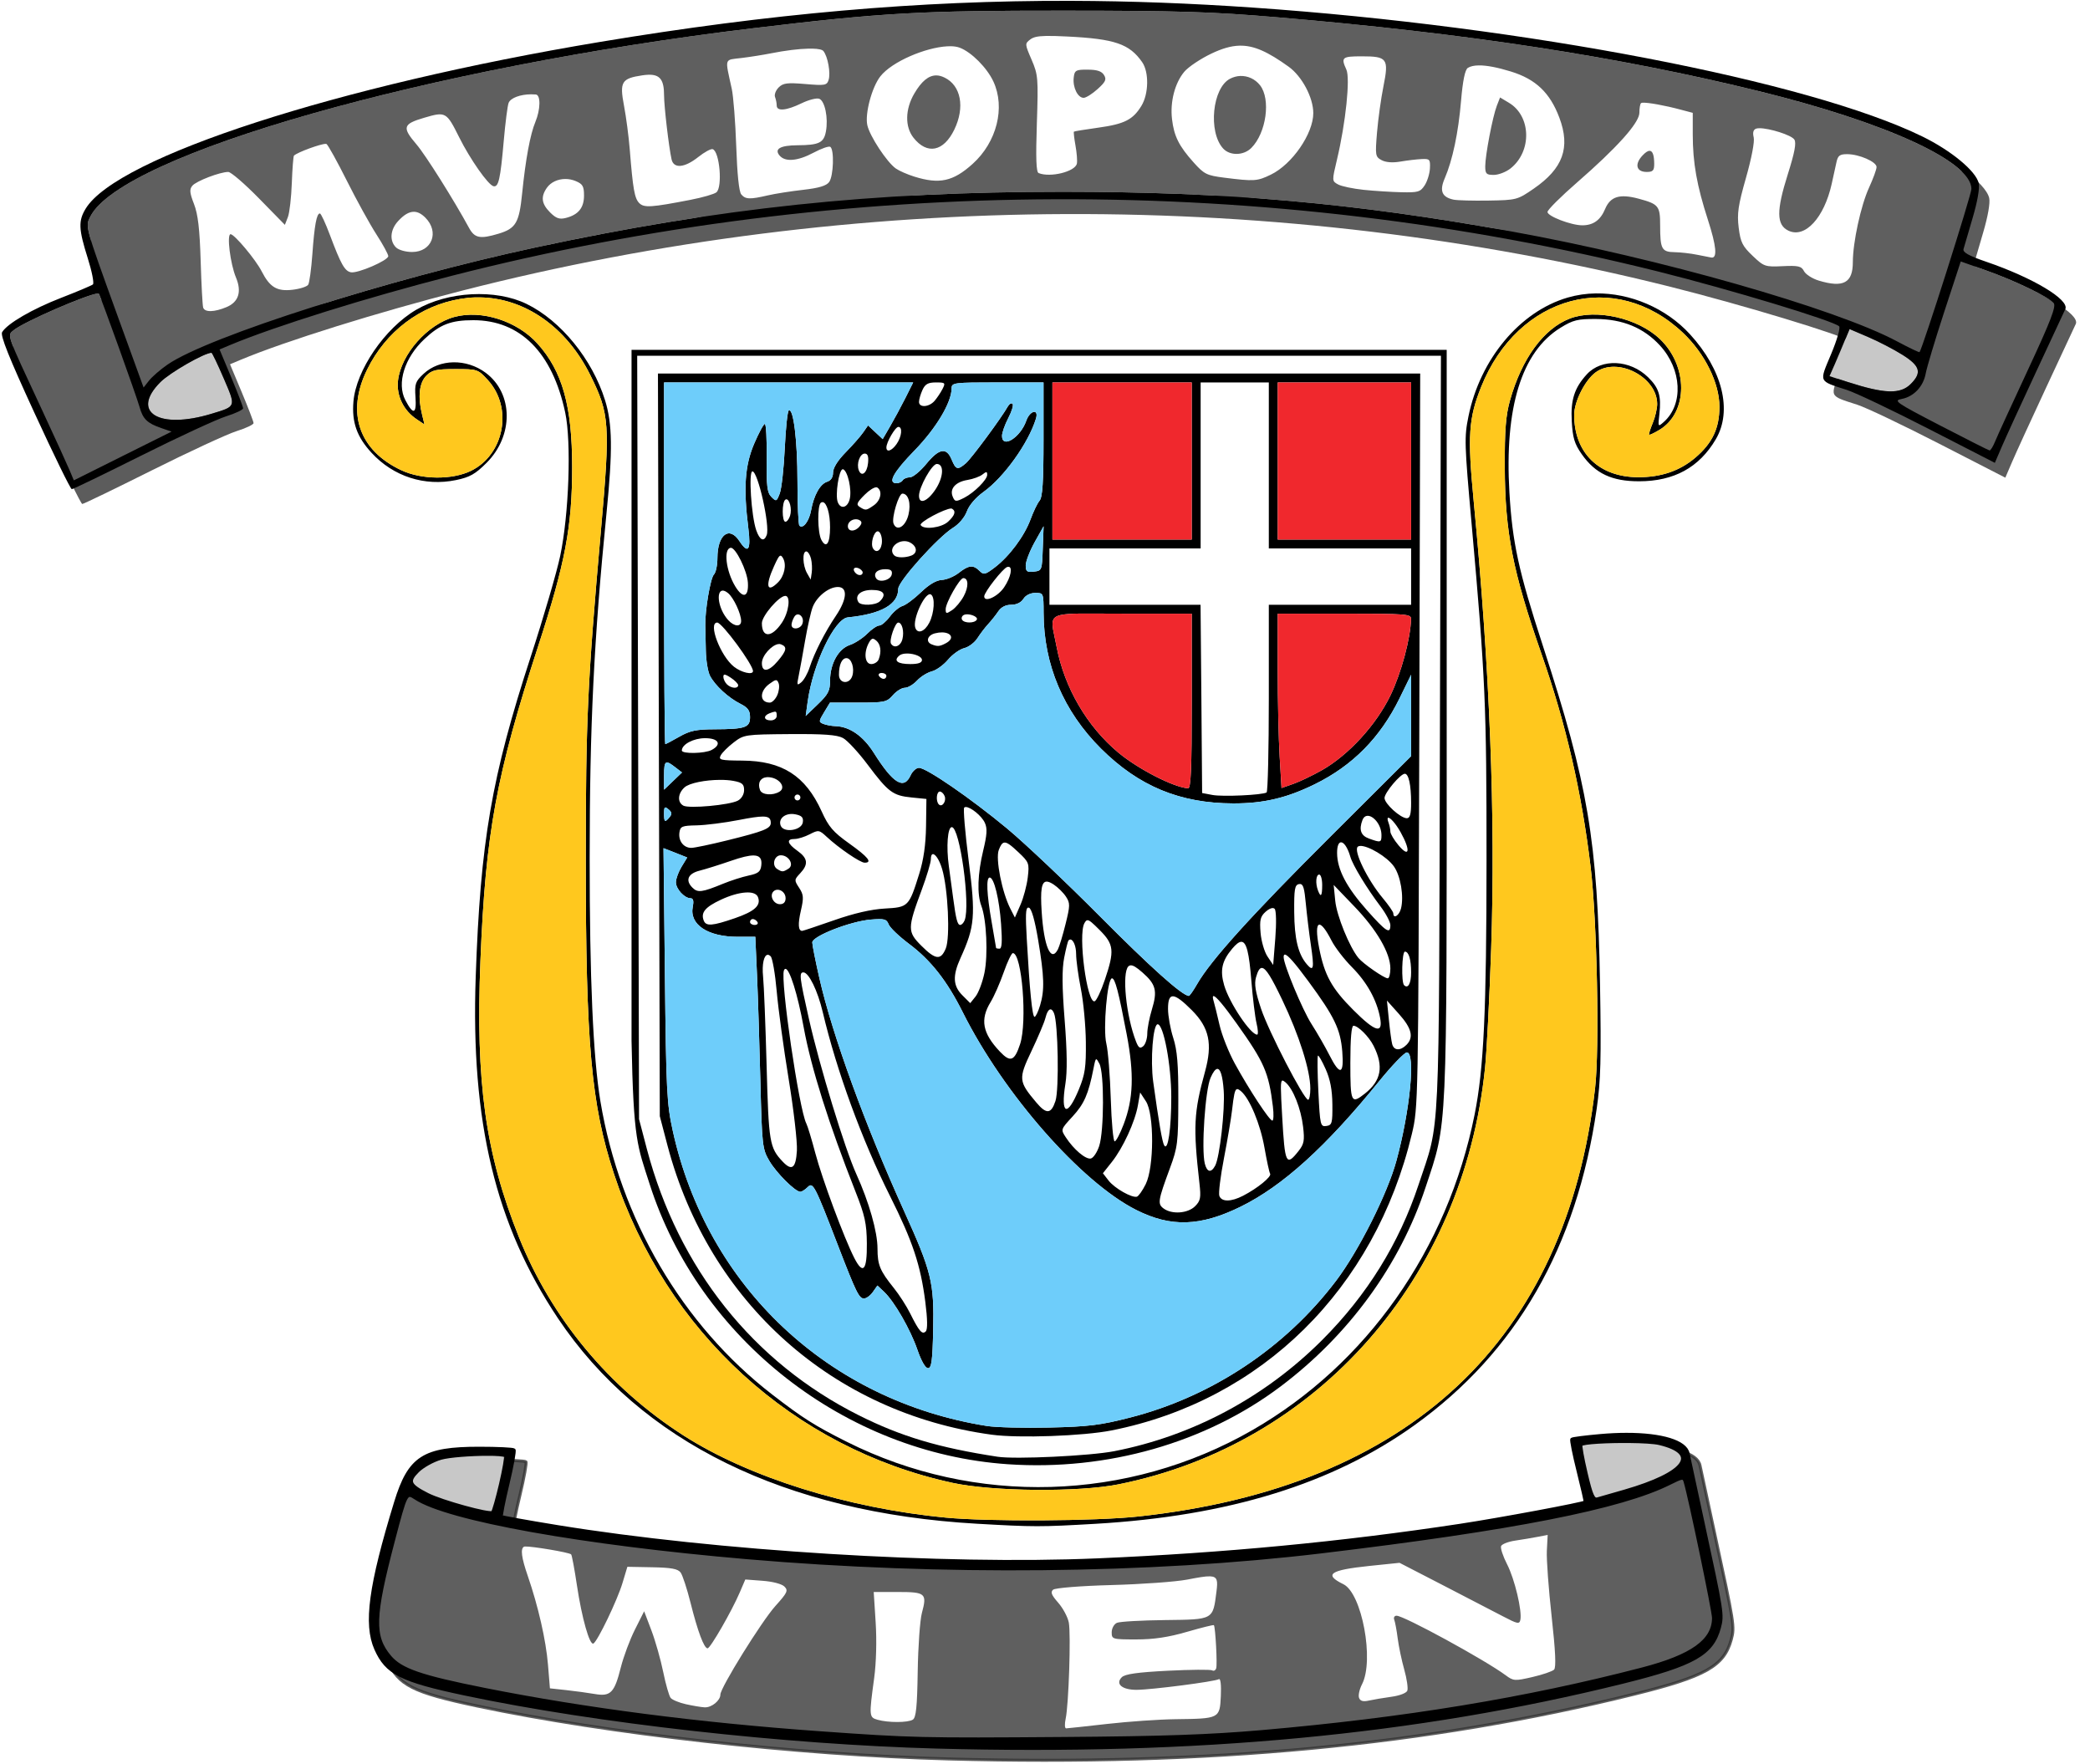
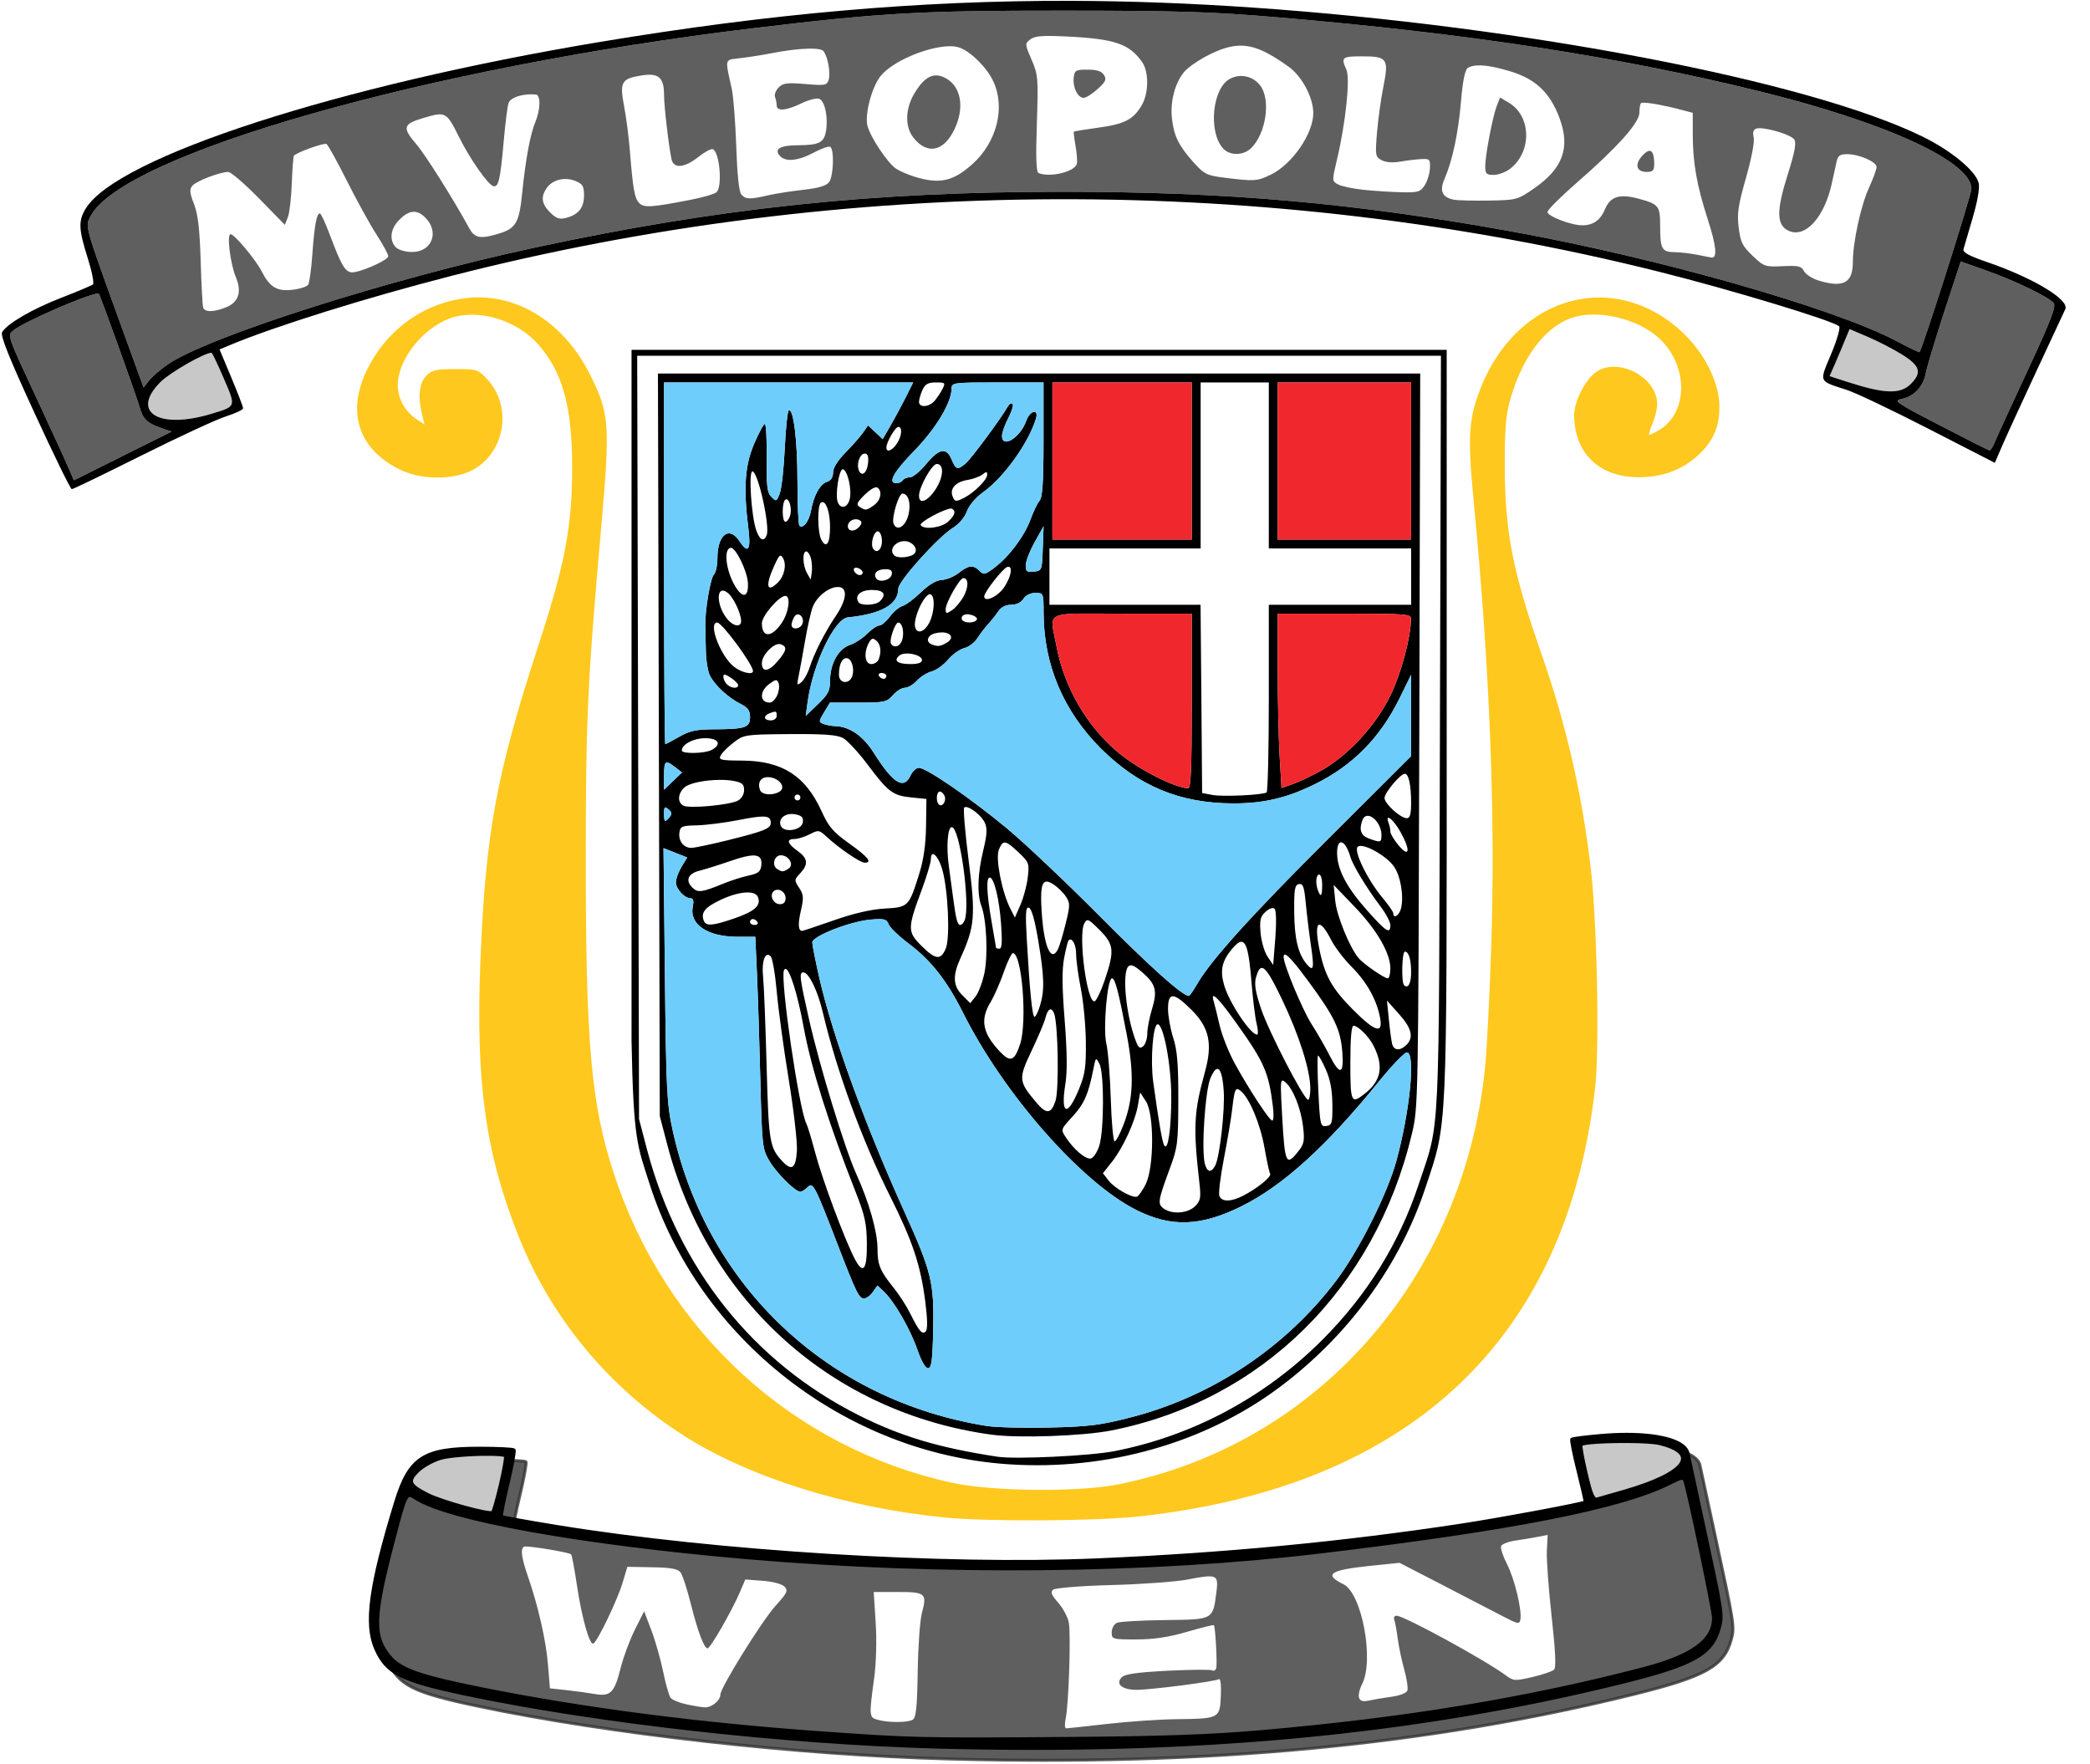
<svg xmlns="http://www.w3.org/2000/svg" xmlns:ns1="http://www.inkscape.org/namespaces/inkscape" version="1.1" viewBox="0 0 705 595" width="100%" height="100%" id="svg4178">
  <defs id="defs4182">
    <ns1:path-effect effect="skeletal" id="path-effect3876" />
    <ns1:path-effect effect="skeletal" id="path-effect3083" />
    <ns1:path-effect effect="skeletal" id="path-effect4460" />
    <ns1:path-effect effect="skeletal" id="path-effect3992" />
    <ns1:path-effect effect="skeletal" id="path-effect3987" />
    <ns1:path-effect effect="skeletal" id="path-effect6882" />
    <ns1:path-effect effect="skeletal" id="path-effect6877" />
    <ns1:path-effect effect="skeletal" id="path-effect6856" />
    <ns1:path-effect effect="skeletal" id="path-effect6851" />
    <ns1:path-effect effect="skeletal" id="path-effect6791" />
    <ns1:path-effect effect="skeletal" id="path-effect6783" />
    <ns1:path-effect effect="skeletal" id="path-effect6778" />
    <ns1:path-effect effect="skeletal" id="path-effect6762" />
    <ns1:path-effect effect="skeletal" id="path-effect6757" />
    <ns1:path-effect effect="skeletal" id="path-effect6742" />
    <ns1:path-effect effect="skeletal" id="path-effect6738" />
    <ns1:path-effect effect="skeletal" id="path-effect6733" />
    <ns1:path-effect effect="skeletal" id="path-effect6728" />
    <ns1:path-effect effect="skeletal" id="path-effect6723" />
    <ns1:path-effect effect="skeletal" id="path-effect6718" />
    <ns1:path-effect effect="skeletal" id="path-effect6713" />
    <ns1:path-effect effect="skeletal" id="path-effect6697" />
    <ns1:path-effect effect="skeletal" id="path-effect6687" />
    <ns1:path-effect effect="skeletal" id="path-effect6652" />
    <ns1:path-effect effect="skeletal" id="path-effect6648" />
    <ns1:path-effect effect="skeletal" id="path-effect6644" />
    <ns1:path-effect effect="skeletal" id="path-effect6634" />
    <ns1:path-effect effect="skeletal" id="path-effect6630" />
    <ns1:path-effect effect="skeletal" id="path-effect6626" />
    <ns1:path-effect effect="skeletal" id="path-effect6622" />
    <ns1:path-effect effect="skeletal" id="path-effect6618" />
    <ns1:path-effect effect="skeletal" id="path-effect6610" />
    <ns1:path-effect effect="skeletal" id="path-effect6604" />
    <ns1:path-effect effect="skeletal" id="path-effect6596" />
    <ns1:path-effect effect="skeletal" id="path-effect6589" />
    <ns1:path-effect effect="skeletal" id="path-effect6577" />
    <ns1:path-effect effect="skeletal" id="path-effect6573" />
    <ns1:path-effect effect="skeletal" id="path-effect6566" />
    <ns1:path-effect effect="skeletal" id="path-effect6562" />
    <ns1:path-effect effect="skeletal" id="path-effect6558" />
    <ns1:path-effect effect="skeletal" id="path-effect6478" />
    <ns1:path-effect effect="skeletal" id="path-effect6474" />
    <ns1:path-effect effect="skeletal" id="path-effect6470" />
    <ns1:path-effect effect="skeletal" id="path-effect6466" />
    <ns1:path-effect effect="skeletal" id="path-effect6462" />
    <ns1:path-effect effect="skeletal" id="path-effect6441" />
    <ns1:path-effect effect="skeletal" id="path-effect6437" />
    <ns1:path-effect effect="skeletal" id="path-effect6433" />
    <ns1:path-effect effect="skeletal" id="path-effect6429" />
    <ns1:path-effect effect="skeletal" id="path-effect6416" />
    <ns1:path-effect effect="skeletal" id="path-effect6411" />
    <ns1:path-effect effect="skeletal" id="path-effect6406" />
    <ns1:path-effect effect="skeletal" id="path-effect6397" />
    <ns1:path-effect effect="skeletal" id="path-effect6375" />
    <filter color-interpolation-filters="sRGB" id="filter6845">
      <feGaussianBlur id="feGaussianBlur6847" stdDeviation="2.724" />
    </filter>
    <filter color-interpolation-filters="sRGB" id="filter6871">
      <feGaussianBlur id="feGaussianBlur6873" stdDeviation="1.825" />
    </filter>
  </defs>
  <g id="wien">
    <path d="m 552.625,487.812 c -2.727,0.003 -5.645,0.137 -8.719,0.406 -5.099,0.447 -9.47,1.002 -9.719,1.25 -0.248,0.248 0.71,5.075 2.125,10.719 1.415,5.643 2.48,10.337 2.375,10.438 -0.325,0.311 -8.379,1.904 -17.844,3.656 l 0.188,0.562 10.188,-0.812 7.406,2.312 6.188,11.312 L 524.594,525.312 536,559 l -11,7 -44,9 -50,4 -63,7 -40.406,-5.344 0.906,1.844 -20.25,1 -46,-3 -31,-2.5 -35,-4 -0.312,-0.094 L 191,573.5 l -9.75,-1.25 -4.5,-4.75 0.031,-0.156 -7.531,-2.594 2.5,-17 6.094,0.969 L 169,539 l 2.25,-6 -9.75,-8.75 16.5,-6 0.156,0.031 1.031,-1.531 c -3.563,-0.64 -5.884,-1.103 -6,-1.219 -0.227,-0.227 0.768,-5.242 2.188,-11.156 1.419,-5.914 2.338,-11.005 2.031,-11.312 -0.307,-0.307 -5.608,-0.562 -11.75,-0.562 -18.789,0 -23.576,3.095 -28.219,18.25 -8.619,28.133 -10.381,41.089 -6.688,49.438 3.633,8.214 8.515,10.689 30.125,15.25 44.396,9.369 107.831,16.483 159.125,17.875 87.585,2.377 161.693,-4.61 231.375,-21.875 24.009,-5.949 30.212,-9.475 32.625,-18.438 1.149,-4.269 1.005,-5.195 -5.562,-35.5 -2.503,-11.55 -4.75,-21.991 -5,-23.219 -0.83,-4.07 -8.995,-6.483 -20.812,-6.469 z" id="wien_shadow" style="opacity:0.8;fill:#000000;fill-opacity:1;stroke:#000000;stroke-width:1px;stroke-linecap:butt;stroke-linejoin:miter;stroke-opacity:1;filter:url(#filter6871)" />
    <path d="m 567.219,498.656 c -0.704,0.083 -1.878,0.641 -4.031,1.719 -16.404,8.211 -52.896,15.385 -117.688,23.125 -57.372,6.854 -128.082,7.559 -193.5,1.938 -55.705,-4.787 -100.876,-12.897 -111.812,-20.062 -3.171,-2.078 -3.179,-2.056 -7.531,14.5 -6.706,25.513 -6.913,32.096 -1.156,38.938 3.747,4.453 10.389,6.743 32.094,11.062 33.881,6.742 72.255,11.7 112.906,14.594 31.293,2.227 34.204,2.292 82.5,1.938 33.019,-0.242 49.046,-0.788 66.562,-2.312 48.362,-4.209 89.136,-10.911 128.375,-21.125 16.823,-4.379 24.052,-9.568 24.062,-17.219 0.003,-2.32 -8.012,-40.756 -9.594,-46 -0.24,-0.797 -0.483,-1.176 -1.188,-1.094 z m -45.156,19.094 -0.281,5.375 c -0.144,2.952 0.6,12.936 1.625,22.188 1.295,11.685 1.538,17.15 0.812,17.875 -0.574,0.574 -3.87,1.705 -7.312,2.5 -5.947,1.374 -6.39,1.336 -9,-0.594 -7.053,-5.215 -34.313,-20.094 -36.812,-20.094 -0.727,0 -1.071,0.62 -0.781,1.375 0.29,0.755 0.816,3.567 1.156,6.25 0.34,2.683 1.34,7.441 2.219,10.562 0.879,3.121 1.332,6.31 1.031,7.094 -0.313,0.815 -2.608,1.687 -5.375,2.062 -2.661,0.361 -6.088,0.947 -7.594,1.281 -1.942,0.431 -2.898,0.175 -3.312,-0.906 -0.322,-0.838 0.135,-2.921 1,-4.594 4.181,-8.085 -0.034,-30.693 -6.281,-33.75 -6.705,-3.281 -4.605,-4.766 8.656,-6.156 l 10.281,-1.062 14.719,7.594 c 8.085,4.181 17.163,8.881 20.188,10.469 4.854,2.548 5.534,2.693 5.844,1.188 0.633,-3.074 -1.917,-13.791 -4.469,-18.75 -1.375,-2.672 -2.296,-5.436 -2.031,-6.125 0.264,-0.689 2.428,-1.528 4.812,-1.875 2.384,-0.347 5.823,-0.937 7.625,-1.281 l 3.281,-0.625 z m -345,3.906 c 2.275,-0.125 14.913,1.975 15.594,2.656 0.259,0.259 1.126,4.921 1.938,10.344 1.672,11.17 4.319,20.506 5.594,19.719 1.468,-0.907 8.044,-14.603 9.781,-20.375 l 1.656,-5.5 8.375,0.156 c 6.46,0.121 8.676,0.526 9.594,1.781 0.655,0.895 2.158,5.489 3.344,10.219 2.41,9.611 4.547,15.362 5.75,15.344 0.935,-0.014 8.131,-12.513 10.844,-18.844 l 1.875,-4.375 5.812,0.438 c 3.381,0.245 6.494,1.056 7.375,1.938 1.36,1.36 1.013,2.06 -3.062,6.594 -4.616,5.134 -18.531,27.544 -18.531,29.844 0,2.017 -2.953,4.428 -5.312,4.312 -1.198,-0.059 -4.055,-0.549 -6.344,-1.062 -2.289,-0.514 -4.594,-1.46 -5.125,-2.125 -0.531,-0.665 -1.662,-4.594 -2.5,-8.719 -0.838,-4.125 -2.619,-10.425 -3.969,-14 l -2.469,-6.5 -3.094,6.156 c -1.71,3.382 -3.86,9.145 -4.781,12.812 -2.151,8.562 -3.437,9.859 -8.781,8.938 -2.263,-0.39 -6.6,-0.979 -9.625,-1.312 l -5.5,-0.594 -0.656,-8 c -0.69,-8.302 -3.301,-19.725 -6.812,-29.906 -2.144,-6.217 -2.527,-9.189 -1.281,-9.875 0.053,-0.029 0.161,-0.054 0.312,-0.062 z m 231.125,10.062 c 2.546,0.098 2.608,1.535 2.156,5.094 -1.224,9.643 -0.856,9.461 -17.344,9.656 -7.975,0.095 -15.287,0.501 -16.25,0.938 -0.963,0.437 -1.75,1.871 -1.75,3.188 0,2.332 0.201,2.406 8.281,2.406 5.929,0 10.822,-0.735 17.125,-2.562 4.849,-1.406 8.921,-2.418 9.062,-2.25 0.52,0.619 1.202,13.347 0.781,14.562 -0.239,0.691 -0.831,1.004 -1.344,0.688 -0.512,-0.317 -7.269,-0.267 -15,0.125 -10.241,0.52 -14.435,1.122 -15.5,2.188 -2.253,2.253 0.083,4.26 4.969,4.25 5.026,-0.01 26.473,-2.785 27.781,-3.594 0.56,-0.346 0.835,1.965 0.656,5.719 -0.361,7.578 -0.464,7.604 -15.312,7.781 -5.5,0.066 -15.85,0.785 -23,1.594 -7.15,0.809 -13.4,1.495 -13.875,1.5 -0.475,0.005 -0.547,-1.462 -0.156,-3.25 1.025,-4.689 1.808,-28.466 1.062,-32.438 -0.348,-1.852 -1.972,-4.872 -3.594,-6.719 -2.278,-2.595 -2.652,-3.574 -1.688,-4.375 0.709,-0.588 9.243,-1.278 19.75,-1.562 10.175,-0.276 21.65,-1.101 25.5,-1.844 3.748,-0.723 6.16,-1.153 7.688,-1.094 z m -113.469,5.281 8.156,0 c 9.36,0 9.879,0.463 8.094,7.094 -0.636,2.362 -1.272,11.219 -1.406,19.688 -0.19,11.995 -0.553,15.583 -1.656,16.281 -1.642,1.039 -8.272,1.062 -11.906,0.031 -2.857,-0.811 -2.877,-1.211 -1.125,-14.094 0.69,-5.076 0.892,-12.63 0.5,-18.75 l -0.656,-10.25 z" id="rect6226" style="fill:#5f5f5f;fill-opacity:1;stroke:none" />
    <path d="m 177.063,521.656 c -0.152,0.008 -0.259,0.033 -0.312,0.062 -1.246,0.686 -0.863,3.658 1.281,9.875 3.512,10.181 6.123,21.604 6.812,29.906 l 0.656,8 5.5,0.594 c 3.025,0.333 7.362,0.922 9.625,1.312 5.345,0.921 6.631,-0.376 8.781,-8.938 0.921,-3.667 3.072,-9.43 4.781,-12.812 l 3.094,-6.156 2.469,6.5 c 1.349,3.575 3.131,9.875 3.969,14 0.838,4.125 1.969,8.054 2.5,8.719 0.531,0.665 2.836,1.611 5.125,2.125 2.289,0.514 5.146,1.004 6.344,1.062 2.359,0.116 5.312,-2.296 5.312,-4.312 0,-2.3 13.915,-24.71 18.531,-29.844 4.076,-4.533 4.422,-5.234 3.062,-6.594 -0.881,-0.881 -3.994,-1.693 -7.375,-1.938 l -5.812,-0.438 -1.875,4.375 c -2.713,6.331 -9.909,18.829 -10.844,18.844 -1.203,0.018 -3.34,-5.733 -5.75,-15.344 -1.186,-4.73 -2.689,-9.323 -3.344,-10.219 -0.918,-1.255 -3.134,-1.66 -9.594,-1.781 l -8.375,-0.156 -1.656,5.5 c -1.737,5.772 -8.313,19.468 -9.781,20.375 -1.275,0.788 -3.922,-8.549 -5.594,-19.719 -0.812,-5.423 -1.678,-10.084 -1.938,-10.344 -0.681,-0.681 -13.318,-2.781 -15.594,-2.656 z m 7.25,5.438 c 0.968,-0.058 2.076,0.033 3.188,0.312 2.842,0.713 3.702,3.15 6.5,18.594 2.294,12.664 3.752,17.239 5.312,16.719 1.399,-0.466 8.46,-13.95 10.812,-20.656 3.152,-8.987 4.183,-10.062 9.812,-10.062 7.059,0 7.882,0.579 9.625,6.844 2.879,10.348 7.585,24.117 8.406,24.625 1.044,0.645 2.761,-1.986 9.094,-14.094 6.075,-11.616 6.613,-12.375 9,-12.375 3.408,0 2.945,1.815 -2.438,9.656 -2.959,4.31 -6.815,10.769 -8.594,14.344 -1.778,3.575 -4.176,7.513 -5.312,8.75 -2.312,2.518 -7.322,3.02 -9.969,1 -0.901,-0.688 -2.308,-4.175 -3.125,-7.75 -2.633,-11.519 -6.693,-23.097 -8.312,-23.719 -2.036,-0.781 -2.803,0.546 -8.812,15 -2.75,6.614 -5.724,12.455 -6.594,13 -2.262,1.417 -10.702,-0.077 -12.906,-2.281 -1.146,-1.146 -2.087,-4.034 -2.5,-7.656 -0.366,-3.208 -1.859,-10.794 -3.312,-16.844 -1.453,-6.05 -2.643,-11.458 -2.656,-12 -0.02,-0.803 1.168,-1.31 2.781,-1.406 z" id="path5967" style="fill:#ffffff;fill-opacity:0;stroke:#ffffff;stroke-width:1px;stroke-linecap:butt;stroke-linejoin:miter;stroke-opacity:0" />
    <path d="m 522.063,517.75 -3.281,0.625 c -1.802,0.344 -5.241,0.934 -7.625,1.281 -2.384,0.347 -4.548,1.186 -4.812,1.875 -0.264,0.689 0.657,3.453 2.031,6.125 2.552,4.959 5.102,15.676 4.469,18.75 -0.31,1.506 -0.99,1.361 -5.844,-1.188 -3.025,-1.588 -12.102,-6.288 -20.188,-10.469 l -14.719,-7.594 -10.281,1.062 c -13.262,1.39 -15.361,2.876 -8.656,6.156 6.247,3.057 10.462,25.665 6.281,33.75 -0.865,1.672 -1.322,3.756 -1,4.594 0.415,1.081 1.371,1.337 3.312,0.906 1.506,-0.334 4.932,-0.92 7.594,-1.281 2.767,-0.375 5.062,-1.248 5.375,-2.062 0.301,-0.784 -0.153,-3.972 -1.031,-7.094 -0.879,-3.121 -1.879,-7.88 -2.219,-10.562 -0.34,-2.683 -0.867,-5.495 -1.156,-6.25 -0.29,-0.755 0.055,-1.375 0.781,-1.375 2.499,0 29.759,14.879 36.812,20.094 2.61,1.93 3.053,1.968 9,0.594 3.443,-0.795 6.738,-1.926 7.312,-2.5 0.725,-0.725 0.483,-6.19 -0.812,-17.875 -1.026,-9.251 -1.769,-19.235 -1.625,-22.188 l 0.281,-5.375 z m -5.469,4.781 c 0.199,0.004 0.366,0.079 0.469,0.188 0.41,0.434 1.526,7.081 2.469,14.781 0.943,7.7 1.92,15.708 2.188,17.781 0.611,4.726 -0.733,6.381 -5.875,7.25 -3.465,0.585 -4.616,0.273 -8.188,-2.25 -4.133,-2.919 -38.804,-21.281 -40.188,-21.281 -0.398,0 -0.426,2.138 -0.062,4.75 0.364,2.612 1.03,7.9 1.5,11.75 0.47,3.85 1.195,7.78 1.594,8.75 0.409,0.993 0.196,2.412 -0.5,3.25 -1.502,1.809 -4.931,1.971 -5.469,0.25 -0.215,-0.688 -0.592,-5.972 -0.844,-11.75 -0.252,-5.778 -1.241,-13.358 -2.219,-16.844 -2.085,-7.431 -1.63,-8.127 5.531,-8.156 3.695,-0.015 7.54,1.527 21.5,8.625 9.35,4.754 19.076,10.184 21.625,12.031 5.707,4.137 7.192,4.261 6.5,0.594 -0.285,-1.512 -0.777,-5.763 -1.125,-9.438 -0.348,-3.674 -1.278,-9.074 -2.062,-12 -1.37,-5.111 -1.354,-5.374 0.719,-7.094 0.89,-0.738 1.841,-1.198 2.438,-1.188 z" id="path5965" style="fill:#ffffff;fill-opacity:0;stroke:#ffffff;stroke-width:1px;stroke-linecap:butt;stroke-linejoin:miter;stroke-opacity:0" />
    <path d="m 164.25,490.562 c -5.416,0.017 -12.784,0.537 -15.562,1.344 -2.653,0.77 -6.154,2.717 -7.781,4.344 -3.44,3.44 -2.92,4.664 3.312,7.844 4.721,2.408 21.031,6.901 21.906,6.031 0.351,-0.349 1.576,-4.639 2.719,-9.562 1.143,-4.923 1.886,-9.177 1.625,-9.438 -0.41,-0.41 -2.969,-0.573 -6.219,-0.562 z" id="path6251" style="fill:#c8c8c8;fill-opacity:1;stroke:none" />
    <path d="m 408.188,531.719 c -1.527,-0.059 -3.939,0.371 -7.688,1.094 -3.85,0.743 -15.325,1.568 -25.5,1.844 -10.507,0.285 -19.041,0.974 -19.75,1.562 -0.965,0.801 -0.591,1.78 1.688,4.375 1.622,1.847 3.246,4.866 3.594,6.719 0.745,3.972 -0.037,27.749 -1.062,32.438 -0.391,1.788 -0.319,3.255 0.156,3.25 0.475,-0.005 6.725,-0.691 13.875,-1.5 7.15,-0.809 17.5,-1.528 23,-1.594 14.849,-0.177 14.951,-0.203 15.312,-7.781 0.179,-3.754 -0.096,-6.065 -0.656,-5.719 -1.309,0.809 -22.755,3.584 -27.781,3.594 -4.886,0.01 -7.221,-1.997 -4.969,-4.25 1.065,-1.065 5.259,-1.668 15.5,-2.188 7.731,-0.392 14.488,-0.442 15,-0.125 0.512,0.317 1.104,0.003 1.344,-0.688 0.421,-1.216 -0.261,-13.943 -0.781,-14.562 -0.141,-0.168 -4.213,0.844 -9.062,2.25 -6.303,1.827 -11.196,2.562 -17.125,2.562 -8.081,0 -8.281,-0.075 -8.281,-2.406 0,-1.316 0.787,-2.751 1.75,-3.188 0.963,-0.437 8.275,-0.843 16.25,-0.938 16.488,-0.195 16.12,-0.013 17.344,-9.656 0.452,-3.559 0.389,-4.995 -2.156,-5.094 z m -6.375,4.469 c 1.3,-0.003 2.033,0.264 2.656,0.781 1.862,1.545 1.968,3.419 0.281,4.812 -0.697,0.576 -8.102,1.185 -16.75,1.375 l -15.5,0.344 -0.312,5.469 c -0.244,4.298 0.061,5.744 1.438,6.75 2.803,2.05 16.126,1.622 23.906,-0.781 7.247,-2.238 8.881,-1.822 8.312,2.188 -0.421,2.967 -3.116,3.592 -16.031,3.75 -5.327,0.065 -10.839,0.557 -12.25,1.094 -2.306,0.877 -2.562,1.508 -2.562,6.25 l 0,5.281 9.25,-0.281 c 5.088,-0.148 12.322,-0.979 16.094,-1.844 4.684,-1.074 7.206,-1.231 7.906,-0.531 1.461,1.461 0.202,4.047 -2.469,5.062 -3.15,1.198 -41.782,2.554 -41.812,1.469 -0.014,-0.48 -0.126,-9.2 -0.25,-19.375 l -0.219,-18.5 12.5,-0.625 c 6.875,-0.336 15.752,-1.164 19.719,-1.875 2.925,-0.524 4.793,-0.81 6.094,-0.812 z" id="path5973" style="fill:#ffffff;fill-opacity:0;stroke:#ffffff;stroke-width:1px;stroke-linecap:butt;stroke-linejoin:miter;stroke-opacity:0" />
-     <path d="m 294.719,537 0.656,10.25 c 0.392,6.12 0.19,13.674 -0.5,18.75 -1.752,12.883 -1.732,13.283 1.125,14.094 3.634,1.031 10.265,1.008 11.906,-0.031 1.103,-0.698 1.466,-4.287 1.656,-16.281 0.134,-8.469 0.77,-17.325 1.406,-19.688 1.786,-6.631 1.266,-7.094 -8.094,-7.094 l -8.156,0 z m 8.25,3 c 2.157,0 4.106,0.338 4.344,0.75 0.892,1.546 -1.346,33.59 -2.438,34.906 -1.501,1.809 -5.318,1.72 -6.875,-0.156 -0.988,-1.19 -1.028,-3.392 -0.125,-10.438 0.63,-4.912 0.854,-11.423 0.5,-14.438 -0.355,-3.014 -0.325,-6.613 0.031,-8.031 0.558,-2.224 1.181,-2.594 4.562,-2.594 l 5e-5,0 z" id="path5977" style="fill:#ffffff;fill-opacity:0;stroke:#ffffff;stroke-width:1px;stroke-linecap:butt;stroke-linejoin:miter;stroke-opacity:0" />
    <path d="m 549.656,486.25 c -7.265,-0.076 -15.589,0.339 -16.344,1.094 -0.241,0.241 0.537,4.562 1.719,9.594 1.76,7.495 2.455,9.044 3.812,8.656 0.912,-0.26 5.031,-1.432 9.156,-2.625 20.631,-5.965 25.576,-12.714 11.75,-16.031 -1.748,-0.419 -5.735,-0.642 -10.094,-0.688 z" id="path6249" style="fill:#c8c8c8;fill-opacity:1;stroke:none" />
    <path d="m 548.625,483.812 c -2.727,0.003 -5.645,0.137 -8.719,0.406 -5.099,0.447 -9.47,1.002 -9.719,1.25 -0.248,0.248 0.71,5.075 2.125,10.719 1.415,5.643 2.48,10.337 2.375,10.438 -0.613,0.588 -28.628,5.818 -42.188,7.875 -39.86,6.046 -79.563,9.826 -122.375,11.656 -51.835,2.216 -128.577,-2.514 -182.062,-11.219 -10.143,-1.651 -18.648,-3.179 -18.875,-3.406 -0.227,-0.227 0.768,-5.242 2.188,-11.156 1.419,-5.914 2.338,-11.005 2.031,-11.312 -0.307,-0.307 -5.608,-0.562 -11.75,-0.562 -18.789,0 -23.576,3.095 -28.219,18.25 -8.619,28.133 -10.381,41.089 -6.688,49.438 3.633,8.214 8.515,10.689 30.125,15.25 44.396,9.369 107.831,16.483 159.125,17.875 87.585,2.377 161.693,-4.61 231.375,-21.875 24.009,-5.949 30.212,-9.475 32.625,-18.438 1.149,-4.269 1.005,-5.195 -5.562,-35.5 -2.503,-11.55 -4.75,-21.991 -5,-23.219 -0.83,-4.07 -8.995,-6.483 -20.812,-6.469 z m 1.031,2.438 c 4.359,0.045 8.346,0.268 10.094,0.688 13.826,3.317 8.881,10.067 -11.75,16.031 -4.125,1.193 -8.244,2.365 -9.156,2.625 -1.358,0.388 -2.053,-1.161 -3.812,-8.656 -1.181,-5.032 -1.96,-9.353 -1.719,-9.594 0.755,-0.755 9.079,-1.169 16.344,-1.094 z m -385.406,4.312 c 3.249,-0.01 5.809,0.153 6.219,0.562 0.261,0.261 -0.482,4.514 -1.625,9.438 -1.143,4.923 -2.368,9.214 -2.719,9.562 -0.875,0.87 -17.185,-3.623 -21.906,-6.031 -6.232,-3.18 -6.752,-4.404 -3.312,-7.844 1.627,-1.627 5.128,-3.573 7.781,-4.344 2.779,-0.807 10.147,-1.327 15.562,-1.344 z m 402.969,8.094 c 0.704,-0.083 0.947,0.297 1.188,1.094 1.582,5.244 9.597,43.68 9.594,46 -0.01,7.651 -7.239,12.84 -24.062,17.219 -39.239,10.214 -80.013,16.916 -128.375,21.125 -17.516,1.524 -33.543,2.07 -66.562,2.312 -48.296,0.355 -51.207,0.29 -82.5,-1.938 -40.652,-2.893 -79.026,-7.852 -112.906,-14.594 -21.704,-4.319 -28.347,-6.61 -32.094,-11.062 -5.757,-6.842 -5.55,-13.424 1.156,-38.938 4.352,-16.556 4.36,-16.578 7.531,-14.5 10.936,7.166 56.108,15.276 111.812,20.062 65.418,5.621 136.128,4.916 193.5,-1.938 64.792,-7.74 101.284,-14.914 117.688,-23.125 2.153,-1.078 3.327,-1.636 4.031,-1.719 z" id="wien_banner" style="fill:#000000;fill-opacity:1;stroke:#000000;stroke-width:1px;stroke-linecap:butt;stroke-linejoin:miter;stroke-opacity:1" />
  </g>
  <g transform="translate(0,-1.761e-4)" id="harp">
-     <path d="m 538.312,98.969 c -3.233,0.043 -6.448,0.519 -9.5,1.406 -16.101,4.681 -29.53,20.75 -33.469,40.062 -1.441,7.065 -1.356,9.213 1.062,36.281 4.667,52.24 5.041,61.112 5.031,113.281 -0.01,51.133 -0.915,70.465 -4.031,86 -9.117,45.452 -36.419,84.221 -74.906,106.375 -42.017,24.185 -93.617,25.676 -136.906,3.938 -10.875,-5.461 -14.812,-7.969 -25.094,-15.906 -30.325,-23.41 -51.331,-59.237 -57.969,-98.906 -2.464,-14.724 -3.637,-41.655 -3.625,-82 0.013,-44.868 1.401,-73.36 5.688,-116.5 2.098,-21.117 1.986,-30.033 -0.5,-38 -4.316,-13.831 -14.897,-26.822 -26.438,-32.469 -10.454,-5.115 -26.635,-4.27 -37.281,1.969 -10.585,6.203 -20.282,20.423 -21.156,30.969 -0.58,6.996 1.155,11.89 6.125,17.281 7.358,7.983 17.883,11.375 28.469,9.188 4.668,-0.965 6.514,-2.017 10.312,-5.812 9.174,-9.165 9.04,-23.43 -0.281,-30.375 -6.513,-4.853 -15.565,-4.704 -20.969,0.344 -2.777,2.594 -3.032,3.387 -2.719,7.906 0.398,5.75 -0.78,6.064 -3.438,0.938 -2.946,-5.683 -0.261,-14.264 6.438,-20.562 5.245,-4.932 8.965,-6.386 16.531,-6.375 15.826,0.023 26.634,10.873 30.969,31.156 2.121,9.923 1.261,34.357 -1.688,48.344 -1.159,5.5 -5.63,20.8 -9.938,34 -13.241,40.571 -16.974,62.321 -18.562,108 -1.702,48.938 6.654,83.64 27.75,115.188 27.849,41.648 76.636,65.576 141.281,69.281 19.262,1.104 21.491,1.104 39.969,0.031 44.889,-2.606 80.123,-13.498 107.688,-33.281 34.29,-24.61 54.69,-60.039 61.438,-106.719 1.373,-9.501 1.557,-16.801 1.125,-42 -0.831,-48.516 -4.025,-67.365 -19.25,-114.094 -8.239,-25.286 -10.318,-34.925 -11.312,-51.781 -1.692,-28.681 4.107,-47.456 17.219,-55.562 4.242,-2.622 5.788,-3.003 12,-2.969 8.99,0.05 16.056,2.967 21.531,8.906 7.43,8.061 8.038,19.853 1.344,25.812 -2,1.78 -2.001,1.725 -1.5,-2.719 0.685,-6.078 -0.157,-8.77 -3.812,-12.344 -6.102,-5.966 -15.705,-6.419 -20.688,-0.969 -4.185,4.579 -5.468,8.632 -5.062,15.812 0.316,5.586 0.901,7.601 3.375,11.125 4.583,6.528 10.168,9.14 19.375,9.125 11.748,-0.019 20.241,-4.657 25.844,-14.188 5.656,-9.621 2.246,-23.429 -8.719,-35.406 -8.141,-8.893 -20.202,-13.936 -31.75,-13.781 z m -378.062,1.344 c 0.542,-0.017 1.085,-0.008 1.625,0 15.127,0.22 29.154,9.914 37.25,26.219 6.509,13.109 6.75,16.528 3.594,52.25 -4.532,51.297 -5.123,63.936 -5.125,111.219 0,62.13 1.82,82.535 9.5,105.938 17.506,53.346 60.529,92.611 114.219,104.25 13.533,2.934 42.497,3.198 55.969,0.5 67.101,-13.437 116.409,-69.473 123.656,-140.5 0.579,-5.672 1.508,-23.738 2.062,-40.156 1.509,-44.672 -0.439,-94.335 -5.906,-151.125 -2.111,-21.922 -1.703,-27.83 2.531,-38.406 12.428,-31.044 45.23,-39.844 68.062,-18.25 7.403,7.002 12.312,16.971 12.312,24.938 0,7.259 -2.368,12.255 -8.094,17.156 -5.244,4.489 -11.59,6.653 -19.344,6.625 -13.189,-0.048 -21.542,-8.175 -21.562,-21 -0.01,-4.477 3.66,-11.759 7.25,-14.375 7.347,-5.354 20.738,1.546 20.75,10.688 0,1.53 -0.668,4.414 -1.5,6.406 -0.832,1.992 -1.389,3.767 -1.219,3.938 0.17,0.17 1.764,-0.582 3.531,-1.656 9.673,-5.882 9.703,-21.512 0.062,-30.656 -7.414,-7.033 -21.524,-10.231 -30.312,-6.875 -8.838,3.375 -16.261,13.526 -20.219,27.656 -1.404,5.013 -1.796,9.912 -1.75,22.406 0.082,22.112 2.702,35.366 12.375,63.062 8.311,23.796 13.549,46.547 16.594,71.938 2.162,18.029 3.025,61.15 1.5,74.5 -9.711,85.014 -62.581,134.631 -154.062,144.531 -14.496,1.569 -50.454,1.767 -65,0.375 -33.073,-3.164 -66.375,-13.58 -88.406,-27.688 -25.152,-16.107 -44.599,-39.547 -55.531,-66.875 -11.33,-28.321 -14.665,-52.296 -13,-93.406 1.741,-43.006 5.33,-62.6 19.5,-106.062 9.099,-27.909 11.438,-40.237 11.438,-60.312 0,-20.616 -3.293,-32.361 -11.719,-41.688 -6.871,-7.605 -18.834,-11.44 -28,-8.969 -9.057,2.441 -18.027,12.591 -19.031,21.5 -0.574,5.091 1.908,10.136 6.375,13.062 l 2.562,1.719 -0.812,-3.344 c -1.48,-5.92 -0.973,-10.715 1.438,-13.125 1.911,-1.911 3.308,-2.219 9.781,-2.219 7.416,0 7.634,0.051 10.938,3.656 8.568,9.349 5.614,25.201 -5.719,30.688 -6.288,3.044 -16.55,2.976 -23.344,-0.188 -14.419,-6.714 -18.778,-19.47 -11.625,-34 6.335,-12.869 17.858,-21.583 31.5,-23.844 1.644,-0.272 3.279,-0.449 4.906,-0.5 z" id="path6680" style="fill:#000000" />
    <path d="m 160.25,100.312 c -1.627,0.051 -3.263,0.228 -4.906,0.5 -13.642,2.26 -25.165,10.975 -31.5,23.844 -7.153,14.53 -2.794,27.286 11.625,34 6.794,3.164 17.056,3.231 23.344,0.188 11.333,-5.486 14.287,-21.338 5.719,-30.688 -3.304,-3.605 -3.521,-3.656 -10.938,-3.656 -6.474,0 -7.87,0.308 -9.781,2.219 -2.41,2.41 -2.917,7.205 -1.438,13.125 l 0.812,3.344 -2.562,-1.719 c -4.467,-2.927 -6.949,-7.972 -6.375,-13.062 1.004,-8.909 9.975,-19.059 19.031,-21.5 9.166,-2.471 21.129,1.364 28,8.969 8.426,9.326 11.719,21.072 11.719,41.688 0,20.075 -2.338,32.403 -11.438,60.312 -14.17,43.462 -17.759,63.057 -19.5,106.062 -1.665,41.11 1.67,65.085 13,93.406 10.932,27.328 30.379,50.768 55.531,66.875 22.031,14.108 55.333,24.523 88.406,27.688 14.546,1.392 50.504,1.194 65,-0.375 91.481,-9.9 144.352,-59.517 154.062,-144.531 1.525,-13.35 0.662,-56.471 -1.5,-74.5 -3.045,-25.391 -8.283,-48.141 -16.594,-71.938 -9.673,-27.697 -12.293,-40.95 -12.375,-63.062 -0.046,-12.495 0.346,-17.393 1.75,-22.406 3.958,-14.13 11.381,-24.281 20.219,-27.656 8.788,-3.356 22.899,-0.158 30.312,6.875 9.64,9.145 9.61,24.774 -0.062,30.656 -1.767,1.075 -3.361,1.826 -3.531,1.656 -0.17,-0.17 0.387,-1.946 1.219,-3.938 0.832,-1.992 1.502,-4.876 1.5,-6.406 -0.012,-9.141 -13.403,-16.041 -20.75,-10.688 -3.59,2.616 -7.257,9.898 -7.25,14.375 0.02,12.825 8.373,20.952 21.562,21 7.753,0.028 14.099,-2.136 19.344,-6.625 C 577.632,149.442 580,144.447 580,137.188 580,129.221 575.091,119.252 567.688,112.25 544.855,90.656 512.053,99.456 499.625,130.5 c -4.234,10.576 -4.642,16.485 -2.531,38.406 5.467,56.79 7.415,106.453 5.906,151.125 -0.555,16.418 -1.484,34.485 -2.062,40.156 -7.247,71.027 -56.555,127.063 -123.656,140.5 -13.472,2.698 -42.436,2.434 -55.969,-0.5 -53.69,-11.639 -96.713,-50.904 -114.219,-104.25 -7.68,-23.402 -9.502,-43.807 -9.5,-105.938 0.002,-47.283 0.593,-59.921 5.125,-111.219 3.156,-35.722 2.915,-39.141 -3.594,-52.25 -8.096,-16.304 -22.123,-25.999 -37.25,-26.219 -0.54,-0.008 -1.083,-0.017 -1.625,0 z" id="harp_backgroud" style="fill:#ffc81e;fill-opacity:1;stroke:none" />
  </g>
  <g id="mvleopoldau">
-     <path d="m 662.375,57.281 -11.312,11.125 2.469,0.594 -30,34 -73,-20 -134,-17 -149,0 -187,43 -2.031,-1.625 -6.719,0.438 -3.188,5.656 -10.625,-6.375 L 56,89.375 45.531,81 48.438,79.781 38.156,69.469 c -2.604,2.033 -4.563,4.011 -5.719,5.906 -2.529,4.148 -2.393,6.936 0.688,16.688 1.42,4.494 2.207,8.494 1.75,8.875 -0.457,0.381 -5.262,2.409 -10.656,4.5 -9.754,3.781 -18.194,8.678 -19.969,11.594 -0.676,1.111 2.301,8.538 10.906,27.25 C 21.663,158.429 27.319,170 27.75,170 c 0.431,0 11.023,-5.119 23.531,-11.375 12.508,-6.256 25.337,-12.193 28.5,-13.188 3.163,-0.995 5.75,-2.223 5.75,-2.719 0,-0.496 -1.79,-5.16 -3.969,-10.375 l -3.969,-9.469 3.562,-1.5 c 15.257,-6.375 46.432,-16.096 74.875,-23.375 132.546,-33.921 274.934,-34.404 407,-1.375 24.37,6.095 58.776,16.517 60.875,18.438 0.493,0.451 -0.679,4.545 -2.688,9.344 -4.069,9.72 -4.425,8.962 5.312,12.125 3.025,0.983 15.479,6.915 27.688,13.188 l 22.219,11.406 2.281,-5.312 c 1.255,-2.92 6.456,-14.312 11.594,-25.312 5.137,-11 9.61,-20.563 9.906,-21.25 1.378,-3.199 -10.963,-10.57 -26.625,-15.938 -6.022,-2.064 -8.037,-3.207 -7.719,-4.312 0.237,-0.825 1.608,-5.535 3.062,-10.469 1.617,-5.484 2.432,-10.035 2.062,-11.719 -0.546,-2.486 -3.892,-6.056 -8.625,-9.531 z" id="shadow" style="opacity:0.8;fill:#000000;filter:url(#filter6845)" />
    <path d="M 359,3.594 C 310.626,3.565 297.846,4.268 254,9.531 144.743,22.646 41.353,52.013 30.5,73 c -1.774,3.431 -1.912,2.964 9.188,33.625 l 8.75,24.094 1.844,-2.344 c 1.025,-1.303 3.833,-3.743 6.25,-5.406 C 70.302,113.494 131.411,94.042 180.5,83.5 c 62.48,-13.418 113.655,-18.827 178,-18.812 55.823,0.013 98.029,3.745 151.469,13.406 49.538,8.956 109.23,25.98 129.906,37.031 4.062,2.171 7.493,3.811 7.625,3.656 C 648.514,117.588 665,65.717 665,63.719 665,54.462 636.146,41.241 592.812,30.625 545.413,19.013 494.76,11.242 431,5.844 408.61,3.948 397.444,3.616 359,3.594 z m -6.188,8.531 c 1.754,-0.036 4.077,0.034 7.188,0.188 16.045,0.794 20.995,2.492 25.281,8.656 2.341,3.367 2.21,10.684 -0.25,14.719 -2.861,4.693 -5.701,6.144 -14.562,7.375 -4.374,0.608 -8.081,1.208 -8.219,1.344 -0.138,0.136 0.094,2.259 0.531,4.688 0.437,2.429 0.663,5.174 0.469,6.094 -0.573,2.72 -8.991,4.792 -12.906,3.188 -0.826,-0.338 -0.978,-5.011 -0.594,-16.688 0.505,-15.357 0.416,-16.461 -1.781,-21.562 -2.279,-5.293 -2.304,-5.4 -0.406,-6.844 0.953,-0.725 2.326,-1.096 5.25,-1.156 z m 65.281,3.281 c 4.899,-0.13 9.635,2.096 16.594,7.094 4.492,3.226 8.312,10.409 8.312,15.656 0,6.936 -7.13,17.273 -14.312,20.75 -4.611,2.232 -5.581,2.307 -15.688,1.031 -5.959,-0.752 -6.816,-1.191 -10.344,-5.125 -4.985,-5.56 -6.632,-8.861 -7.312,-14.625 -0.691,-5.851 0.959,-12.2 4.156,-16 1.345,-1.598 5.43,-4.344 9.094,-6.094 3.549,-1.695 6.561,-2.61 9.5,-2.688 z m -97.375,0.188 c 1.17,0.02 2.193,0.184 3.031,0.5 3.93,1.481 9.19,6.765 11.344,11.406 4.084,8.802 1.148,20.436 -7,27.781 -6.587,5.938 -11.206,6.945 -19.719,4.281 -2.271,-0.711 -5.053,-1.924 -6.188,-2.719 -3.013,-2.11 -8.814,-10.931 -9.625,-14.625 -0.849,-3.864 1.538,-12.822 4.406,-16.469 3.926,-4.991 15.235,-9.727 22.531,-10.125 0.421,-0.023 0.829,-0.038 1.219,-0.031 z m -48,0.812 c 0.463,-0.01 0.903,-0.009 1.312,0 1.967,0.042 3.312,0.307 3.719,0.812 1.503,1.864 2.488,7.424 1.75,9.75 -0.584,1.841 -1.227,1.937 -7.875,1.375 -6.104,-0.516 -7.485,-0.327 -8.969,1.156 -0.967,0.967 -1.525,2.42 -1.219,3.219 0.307,0.799 0.562,2.095 0.562,2.875 0,2.034 3.272,1.729 8.375,-0.75 2.431,-1.181 5.116,-1.859 5.969,-1.531 1.919,0.736 3.1,6.529 2.25,11.062 -0.712,3.796 -2.317,4.578 -9.594,4.625 -5.786,0.037 -7.887,1.239 -6.062,3.438 1.893,2.281 6.092,1.938 11.5,-0.938 2.599,-1.382 5.117,-2.283 5.625,-1.969 1.394,0.861 1.111,9.843 -0.375,11.875 -0.923,1.263 -3.464,2.027 -8.75,2.625 -4.097,0.464 -9.463,1.3 -11.938,1.875 -6.063,1.407 -7.555,1.36 -8.969,-0.344 -0.759,-0.915 -1.369,-6.9 -1.688,-16.25 -0.278,-8.141 -0.961,-16.837 -1.5,-19.312 -2.342,-10.756 -2.663,-9.708 3.312,-10.438 C 253.097,19.203 257.525,18.491 260,18 c 4.972,-0.987 9.474,-1.523 12.719,-1.594 z M 459.375,19 c 8.589,0 9.166,0.769 7.281,10.156 -0.809,4.031 -1.781,11.01 -2.156,15.5 -0.649,7.774 -0.571,8.233 1.562,9.375 1.42,0.76 3.741,0.919 6.344,0.469 2.258,-0.391 5.444,-0.76 7.094,-0.844 2.781,-0.141 2.983,0.091 2.844,3.125 -0.083,1.8 -0.889,4.388 -1.781,5.75 -1.46,2.228 -2.242,2.44 -7.844,2.312 -3.425,-0.078 -9.144,-0.44 -12.719,-0.812 -3.575,-0.372 -7.459,-1.182 -8.625,-1.812 -2.112,-1.142 -2.099,-1.183 -0.375,-8.438 2.942,-12.381 4.496,-27.373 3.156,-30.312 C 452.28,19.351 452.678,19 459.375,19 z m 39.438,3.062 c 2.657,-0.036 6.305,0.664 10.844,2.062 8.387,2.583 13.176,7.134 16.344,15.562 3.793,10.092 1.259,17.126 -8.625,23.938 -5.495,3.787 -5.811,3.877 -15.25,4.031 -5.298,0.086 -10.615,-0.056 -11.812,-0.312 -3.921,-0.841 -4.808,-2.942 -3,-7.125 2.667,-6.17 4.618,-15.414 5.531,-26.219 0.58,-6.859 1.349,-10.504 2.281,-11.094 0.857,-0.543 2.093,-0.822 3.688,-0.844 z M 365.531,23.5 c -2.776,0.077 -3.094,0.52 -3.344,2.688 -0.378,3.274 1.362,6.812 3.344,6.812 0.797,0 2.891,-1.319 4.688,-2.938 2.714,-2.445 3.109,-3.249 2.188,-4.75 -0.798,-1.3 -2.341,-1.812 -5.5,-1.812 -0.503,0 -0.978,-0.011 -1.375,0 z m -146.938,1.719 C 222.654,25.051 224,26.953 224,32.125 c 0,3.733 1.593,17.373 2.531,21.625 0.709,3.212 4.379,2.891 9,-0.781 2.095,-1.665 4.281,-2.854 4.875,-2.656 2.341,0.778 3.374,12.8 1.25,14.562 -0.737,0.611 -4.674,1.741 -8.75,2.531 -13.242,2.568 -15.638,2.737 -17.281,1.094 -1.584,-1.584 -2.135,-4.77 -3.188,-18 -0.35,-4.4 -1.229,-11.048 -1.938,-14.781 -1.543,-8.131 -0.863,-9.255 6.188,-10.312 0.694,-0.104 1.326,-0.164 1.906,-0.188 z M 315.875,25.438 c -2.636,-0.033 -5.031,1.966 -7.469,6.125 -3.086,5.266 -3.199,11.165 -0.281,14.875 4.589,5.834 10.167,4.747 13.781,-2.719 3.654,-7.548 2.254,-14.893 -3.312,-17.562 -0.945,-0.453 -1.84,-0.708 -2.719,-0.719 z m 102.438,0.188 c -1.152,0.049 -2.317,0.374 -3.406,0.938 -5.952,3.078 -7.43,17.88 -2.344,23.5 2.291,2.532 6.917,2.458 9.531,-0.156 5.051,-5.051 6.636,-16.454 2.938,-21.156 -1.675,-2.129 -4.184,-3.233 -6.719,-3.125 z m -239.125,6.188 c 0.521,-0.002 1.036,0.013 1.562,0.062 1.672,0.158 1.591,5.067 -0.156,9.25 -1.739,4.162 -3.303,12.593 -4.469,24.156 -0.997,9.891 -2.113,11.799 -8,13.562 -6.183,1.853 -8.023,1.494 -9.906,-1.969 C 153.075,67.417 143.545,52.277 140.5,48.719 c -4.939,-5.77 -4.619,-6.881 2.594,-9 7.254,-2.132 7.509,-1.998 11.781,6.562 3.72,7.455 9.795,16.115 11.594,16.531 1.703,0.394 2.319,-2.33 3.469,-15.438 0.526,-5.998 1.256,-11.696 1.625,-12.656 0.649,-1.692 3.98,-2.896 7.625,-2.906 z M 506,32.875 504.906,35.688 C 503.489,39.37 501,52.388 501,56.094 501,58.632 501.377,59 503.875,59 c 1.576,0 4.109,-0.964 5.625,-2.156 7.319,-5.757 7.02,-17.727 -0.531,-22.188 L 506,32.875 z m 48.031,1.781 c 1.747,-0.15 7.53,0.885 13.062,2.375 L 571,38.062 l 0,7.219 c 0.008,9.684 1.37,17.289 5.125,28.906 2.86,8.849 3.23,12.993 1.156,12.688 -0.43,-0.063 -2.581,-0.482 -4.781,-0.938 -2.2,-0.455 -5.653,-0.843 -7.656,-0.875 C 560.515,84.994 560,83.999 560,76.031 c 0,-6.569 -0.506,-7.184 -7.219,-9 C 546.358,65.294 543.207,66.264 541.438,70.5 539.869,74.254 537.432,76 533.75,76 529.99,76 522,72.937 522,71.5 c 0,-0.716 4.535,-5.217 10.062,-10.031 6.598,-5.746 11.691,-10.623 15.219,-14.531 l 0.344,-0.375 c 0.442,-0.496 0.862,-0.975 1.25,-1.438 C 551.595,41.89 553,39.481 553,38 c 0,-1.465 0.239,-2.895 0.531,-3.188 0.071,-0.071 0.25,-0.135 0.5,-0.156 z M 593.5,43.25 c 3.324,-0.014 10.816,2.296 11.781,3.844 0.706,1.132 0.076,4.447 -2.219,11.688 -3.908,12.334 -3.84,17.095 0.219,19.031 5.594,2.668 12.047,-4.337 14.594,-15.812 0.549,-2.475 1.276,-5.737 1.594,-7.25 0.475,-2.264 1.113,-2.75 3.594,-2.75 4.062,0 9.938,2.577 9.938,4.344 0,0.787 -1.14,3.898 -2.531,6.938 C 627.697,69.336 625,81.748 625,88.438 c 0,6.985 -3.176,8.718 -11.469,6.219 -2.191,-0.66 -4.441,-2.103 -5,-3.188 -0.873,-1.694 -1.894,-1.941 -7.188,-1.688 -5.931,0.284 -6.317,0.154 -10.156,-3.5 -3.43,-3.265 -4.077,-4.578 -4.688,-9.469 -0.595,-4.765 -0.201,-7.501 2.469,-16.875 1.862,-6.538 2.946,-12.189 2.594,-13.594 -0.398,-1.584 -0.146,-2.582 0.781,-2.938 C 592.617,43.302 593.025,43.252 593.5,43.25 z m -483.625,5.281 c 0.109,0.003 0.201,7.5e-4 0.25,0.031 0.518,0.32 3.615,5.903 6.875,12.406 3.26,6.503 7.746,14.655 9.969,18.094 2.223,3.439 4.01,6.742 4,7.344 -0.022,1.443 -10.291,5.881 -12.594,5.438 -2.09,-0.402 -3.37,-2.662 -7.094,-12.594 -1.495,-3.987 -3.008,-7.25 -3.375,-7.25 -1.098,0 -1.837,3.964 -2.531,13.656 -0.361,5.044 -1.002,9.722 -1.406,10.375 -0.404,0.653 -2.818,1.431 -5.375,1.719 C 93.399,98.336 91.003,96.882 88.25,91.5 86.217,87.526 79.075,79 77.781,79 c -1.346,0 -0.1,10.016 1.812,14.594 2.011,4.813 0.906,8.29 -3.188,10 -4.136,1.728 -7.346,1.8 -7.875,0.156 C 68.31,103.062 67.93,95.975 67.688,88 67.36,77.215 66.786,72.288 65.438,68.812 63.972,65.035 63.865,63.873 64.875,62.656 66.186,61.076 74.192,58 77,58 c 0.902,0 5.571,4.028 10.375,8.938 l 8.719,8.906 1.031,-2.656 c 0.554,-1.458 1.134,-6.614 1.312,-11.469 0.178,-4.855 0.507,-9.007 0.719,-9.219 1.129,-1.13 9.077,-4.013 10.719,-3.969 z M 556.438,50.875 c -0.611,-6.5e-4 -1.395,0.519 -2.375,1.562 -2.78,2.959 -2.124,5.562 1.406,5.562 2.099,0 2.544,-0.47 2.531,-2.75 -0.016,-2.921 -0.545,-4.374 -1.562,-4.375 z m -365.719,9.5 c 1.146,0.001 2.327,0.227 3.438,0.688 2.408,0.997 2.844,1.756 2.844,4.906 0,4.132 -1.921,6.498 -6.188,7.562 -2.109,0.526 -3.258,0.117 -5.25,-1.875 -2.9,-2.9 -3.226,-5.269 -1.094,-8.312 1.33,-1.899 3.728,-2.971 6.25,-2.969 z M 139.625,71.438 c 1.304,0.008 2.551,0.676 3.844,1.969 C 148.311,78.249 145.706,85 139,85 c -2.187,0 -4.55,-0.675 -5.438,-1.562 -2.23,-2.23 -1.937,-5.925 0.688,-8.812 1.954,-2.149 3.698,-3.197 5.375,-3.188 z m 521.781,16.75 -5.625,17.156 c -3.081,9.434 -5.852,18.695 -6.188,20.594 -0.778,4.399 -4.032,7.863 -8.094,8.625 -2.955,0.554 -2.054,1.179 12.906,8.938 8.848,4.589 16.373,8.396 16.719,8.438 0.346,0.042 1.213,-1.4 1.938,-3.188 0.724,-1.788 5.726,-12.663 11.094,-24.188 7.643,-16.41 9.492,-21.262 8.594,-22.344 -1.725,-2.079 -13.175,-7.6 -22.812,-11 l -8.531,-3.031 z m -628.5,10.844 C 29.571,99.245 8.26,108.434 4.625,111.375 c -2.25,1.82 -2.598,0.835 9.375,26.531 4.464,9.581 8.73,18.94 9.5,20.781 l 1.406,3.344 16.469,-8.219 16.5,-8.219 -3.438,-1.188 c -4.767,-1.639 -6.241,-3.048 -7.375,-7.156 -0.961,-3.481 -13.15,-37.386 -13.719,-38.156 -0.052,-0.07 -0.215,-0.077 -0.438,-0.062 z" id="mvleopolau_back" style="fill:#5f5f5f;fill-opacity:1;stroke:#000000;stroke-width:0;stroke-miterlimit:4;stroke-opacity:1;stroke-dasharray:none" />
    <path d="m 623.906,111 -1.562,3.75 c -0.846,2.059 -2.338,5.63 -3.344,7.938 l -1.844,4.188 6.188,2 c 12.367,3.991 17.692,4.151 21.188,0.656 3.83,-3.83 3.198,-6.087 -2.781,-9.844 -2.888,-1.814 -8.096,-4.524 -11.562,-6 l -6.281,-2.688 z m -552.563,8 c -2.379,0 -14.023,6.679 -17.219,9.875 -10.214,10.214 -0.565,16.137 17.375,10.656 8.245,-2.519 8.136,-2.206 3.969,-11.906 -2.04,-4.749 -3.903,-8.625 -4.125,-8.625 z" id="path6493" style="fill:#c8c8c8;fill-opacity:1;stroke:#000000;stroke-width:0;stroke-miterlimit:4;stroke-opacity:1;stroke-dasharray:none" />
    <path d="m 361.343,0.281 c -51.428,-0.143 -101.757,4.345 -158.844,13.844 -88.584,14.74 -162.981,38.845 -173.594,56.25 -2.529,4.148 -2.393,6.936 0.688,16.688 1.42,4.494 2.207,8.494 1.75,8.875 -0.457,0.381 -5.262,2.409 -10.656,4.5 -9.754,3.781 -18.194,8.678 -19.969,11.594 -0.676,1.111 2.301,8.538 10.906,27.25 6.506,14.148 12.163,25.719 12.594,25.719 0.431,0 11.023,-5.119 23.531,-11.375 12.508,-6.256 25.337,-12.193 28.5,-13.188 3.163,-0.995 5.75,-2.223 5.75,-2.719 0,-0.496 -1.79,-5.16 -3.969,-10.375 l -3.969,-9.469 3.562,-1.5 c 15.257,-6.375 46.432,-16.096 74.875,-23.375 132.546,-33.921 274.934,-34.404 407,-1.375 24.37,6.095 58.776,16.517 60.875,18.437 0.493,0.451 -0.679,4.545 -2.688,9.344 -4.069,9.72 -4.425,8.962 5.312,12.125 3.025,0.983 15.479,6.915 27.688,13.188 l 22.219,11.406 2.281,-5.312 c 1.255,-2.92 6.456,-14.312 11.594,-25.312 5.137,-11 9.61,-20.563 9.906,-21.25 1.378,-3.199 -10.963,-10.57 -26.625,-15.937 -6.022,-2.064 -8.037,-3.207 -7.719,-4.312 0.237,-0.825 1.608,-5.535 3.062,-10.469 1.617,-5.484 2.432,-10.035 2.062,-11.719 -0.895,-4.074 -9.266,-11.011 -19.031,-15.781 -38.279,-18.701 -134.071,-37.142 -225.75,-43.469 -20.93,-1.444 -41.22,-2.225 -61.344,-2.281 z m -2.344,3.312 c 38.444,0.023 49.61,0.354 72,2.25 63.76,5.398 114.413,13.169 161.812,24.781 43.334,10.616 72.188,23.837 72.188,33.094 0,1.998 -16.486,53.869 -17.5,55.062 -0.132,0.155 -3.563,-1.485 -7.625,-3.656 -20.676,-11.051 -80.368,-28.076 -129.906,-37.031 -53.44,-9.661 -95.646,-13.394 -151.469,-13.406 -64.345,-0.015 -115.52,5.394 -178,18.812 -49.089,10.542 -110.198,29.994 -123.969,39.469 -2.417,1.663 -5.225,4.103 -6.25,5.406 l -1.844,2.344 -8.75,-24.094 C 28.587,75.964 28.725,76.431 30.5,73 41.352,52.013 144.743,22.646 254,9.531 c 43.846,-5.263 56.626,-5.966 105,-5.938 z m 302.406,84.594 8.531,3.031 c 9.638,3.4 21.087,8.921 22.812,11 0.898,1.082 -0.951,5.934 -8.594,22.344 -5.367,11.524 -10.37,22.4 -11.094,24.188 -0.724,1.788 -1.592,3.229 -1.938,3.188 -0.346,-0.042 -7.87,-3.849 -16.719,-8.438 -14.96,-7.758 -15.862,-8.383 -12.906,-8.938 4.062,-0.762 7.316,-4.226 8.094,-8.625 0.336,-1.899 3.107,-11.16 6.188,-20.594 l 5.625,-17.156 z M 32.906,99.031 c 0.222,-0.014 0.386,-0.008 0.438,0.062 0.568,0.771 12.758,34.676 13.719,38.156 1.134,4.109 2.608,5.518 7.375,7.156 l 3.438,1.188 -16.5,8.219 -16.469,8.219 -1.406,-3.344 c -0.77,-1.842 -5.036,-11.201 -9.5,-20.781 C 2.026,112.21 2.374,113.195 4.625,111.375 8.26,108.434 29.571,99.245 32.906,99.031 z m 591,11.969 6.281,2.688 c 3.467,1.476 8.675,4.186 11.562,6 5.979,3.757 6.611,6.014 2.781,9.844 -3.495,3.495 -8.82,3.335 -21.188,-0.656 l -6.188,-2 1.844,-4.188 c 1.006,-2.307 2.498,-5.878 3.344,-7.938 l 1.562,-3.75 z m -552.563,8 c 0.222,0 2.085,3.876 4.125,8.625 4.167,9.7 4.277,9.387 -3.969,11.906 -17.94,5.481 -27.589,-0.443 -17.375,-10.656 3.196,-3.196 14.839,-9.875 17.219,-9.875 z" id="mvleopoldau_banner" style="fill:#000000" />
    <path d="m 190.718,60.375 c -2.522,-0.002 -4.92,1.07 -6.25,2.969 -2.132,3.044 -1.807,5.412 1.094,8.312 1.992,1.992 3.141,2.401 5.25,1.875 4.267,-1.065 6.188,-3.43 6.188,-7.562 0,-3.15 -0.436,-3.909 -2.844,-4.906 -1.111,-0.46 -2.291,-0.686 -3.438,-0.688 z m -0.219,3.938 c 1.324,-0.094 2.5,0.644 2.5,2.031 0,2.585 -2.477,3.757 -4.594,2.188 -1.794,-1.33 -1.783,-1.506 -0.219,-3.094 0.69,-0.701 1.518,-1.069 2.312,-1.125 z" id="path6387" style="fill:#000000;fill-opacity:0" />
    <path d="m 179.187,31.812 c -3.645,0.01 -6.976,1.214 -7.625,2.906 -0.369,0.961 -1.099,6.658 -1.625,12.656 -1.15,13.107 -1.765,15.832 -3.469,15.438 -1.798,-0.416 -7.874,-9.077 -11.594,-16.531 -4.272,-8.561 -4.527,-8.694 -11.781,-6.562 -7.212,2.119 -7.532,3.23 -2.594,9 3.045,3.558 12.575,18.699 17.719,28.156 1.883,3.463 3.723,3.821 9.906,1.969 5.887,-1.764 7.003,-3.672 8,-13.562 1.166,-11.564 2.73,-19.994 4.469,-24.156 1.748,-4.183 1.828,-9.092 0.156,-9.25 -0.527,-0.05 -1.042,-0.064 -1.562,-0.062 z m -2.75,3.656 c 0.26,-0.021 0.549,0.111 0.812,0.375 0.737,0.737 0.687,2.48 -0.156,5.844 -0.662,2.643 -1.615,6.388 -2.094,8.312 -0.479,1.925 -1.432,7.941 -2.125,13.375 -1.247,9.782 -1.286,9.894 -4.531,11.25 -1.803,0.753 -3.407,1.347 -3.562,1.312 -2.76,-0.62 -5,-2.648 -7.281,-6.594 -1.538,-2.66 -5.439,-8.937 -8.656,-13.938 -3.217,-5 -5.844,-9.601 -5.844,-10.219 0,-0.618 0.9,-1.599 2,-2.188 3.213,-1.72 5.525,0.331 9.344,8.25 4.215,8.741 11.247,18.75 13.156,18.75 0.898,0 1.601,-1.668 2,-4.75 0.338,-2.612 1.228,-7.675 2,-11.25 0.771,-3.575 1.7,-8.525 2.062,-11 0.693,-4.73 1.748,-7.439 2.875,-7.531 z" id="path6389" style="fill:#000000;fill-opacity:0" />
    <path d="m 139.625,71.437 c -1.677,-0.01 -3.421,1.039 -5.375,3.188 -2.625,2.887 -2.917,6.583 -0.688,8.812 0.887,0.887 3.251,1.562 5.438,1.562 6.706,0 9.311,-6.751 4.469,-11.594 -1.292,-1.292 -2.54,-1.961 -3.844,-1.969 z m -0.438,5.312 c 0.578,-0.036 1.125,0.106 1.562,0.469 1.215,1.008 1.178,1.356 -0.344,2.469 -2.193,1.604 -3.082,1.642 -4,0.156 -0.847,-1.371 1.047,-2.985 2.781,-3.094 z" id="path6391" style="fill:#000000;fill-opacity:0;stroke:#000000;stroke-opacity:0" />
    <path d="m 109.875,48.531 c -1.641,-0.045 -9.589,2.839 -10.719,3.969 -0.212,0.212 -0.54,4.364 -0.719,9.219 -0.178,4.855 -0.758,10.011 -1.312,11.469 l -1.031,2.656 -8.719,-8.906 c -4.804,-4.909 -9.473,-8.938 -10.375,-8.938 -2.808,0 -10.813,3.076 -12.125,4.656 -1.01,1.217 -0.903,2.379 0.562,6.156 1.348,3.475 1.923,8.402 2.25,19.188 0.242,7.975 0.622,15.062 0.844,15.75 0.529,1.644 3.739,1.572 7.875,-0.156 4.094,-1.71 5.199,-5.187 3.188,-10 -1.913,-4.578 -3.158,-14.594 -1.812,-14.594 1.294,0 8.436,8.526 10.469,12.5 2.753,5.382 5.149,6.836 10.344,6.25 2.557,-0.288 4.971,-1.065 5.375,-1.719 0.404,-0.653 1.045,-5.331 1.406,-10.375 0.694,-9.692 1.433,-13.656 2.531,-13.656 0.367,0 1.88,3.263 3.375,7.25 3.723,9.931 5.004,12.191 7.094,12.594 2.303,0.444 12.571,-3.994 12.594,-5.438 0.01,-0.602 -1.778,-3.905 -4,-7.344 -2.223,-3.439 -6.709,-11.59 -9.969,-18.094 -3.26,-6.503 -6.357,-12.086 -6.875,-12.406 -0.049,-0.03 -0.141,-0.028 -0.25,-0.031 z m -3.219,4.656 c 2.894,0.121 6.474,6.381 16.188,25.156 2.654,5.131 2.264,7.809 -1.25,8.5 -2.705,0.532 -4.284,-1.502 -7.156,-9.156 -3.374,-8.992 -6.475,-14.688 -7.969,-14.688 -0.717,0 -1.773,4.8 -2.844,12.75 -1.98,14.696 -3.111,17.626 -6.844,18.062 -2.235,0.261 -3.237,-0.585 -6.594,-5.5 -2.182,-3.195 -6.232,-8.385 -9,-11.531 -2.768,-3.146 -5.333,-6.634 -5.688,-7.75 -0.354,-1.116 -1.079,-2.031 -1.625,-2.031 -1.13,0 -0.326,16.584 1.188,24.344 0.518,2.658 0.686,5.246 0.375,5.75 -1.305,2.112 -3.201,0.672 -3.781,-2.844 -1.077,-6.53 -1.956,-24.875 -1.312,-27.438 0.766,-3.052 5.008,-5.211 7.562,-3.844 2.025,1.084 12.195,12.407 16.625,18.531 1.591,2.2 3.029,4.21 3.219,4.469 1.438,1.964 4.15,-18.58 3.375,-25.594 -0.13,-1.171 0.825,-3.363 2.125,-4.875 1.25,-1.453 2.274,-2.36 3.406,-2.312 z" id="path6393" style="fill:#000000;fill-opacity:0;stroke:#000000;stroke-opacity:0" />
    <path d="m 218.593,25.219 c -0.58,0.024 -1.212,0.083 -1.906,0.188 -7.051,1.057 -7.73,2.181 -6.188,10.312 0.708,3.733 1.587,10.381 1.938,14.781 1.052,13.23 1.604,16.416 3.188,18 1.643,1.643 4.04,1.474 17.281,-1.094 4.076,-0.79 8.014,-1.92 8.75,-2.531 2.124,-1.763 1.091,-13.784 -1.25,-14.562 -0.594,-0.197 -2.78,0.992 -4.875,2.656 -4.621,3.672 -8.291,3.993 -9,0.781 -0.938,-4.252 -2.531,-17.892 -2.531,-21.625 0,-5.172 -1.346,-7.074 -5.406,-6.906 z m -2.188,4.906 c 0.376,-0.036 0.828,-5.9e-4 1.375,0.062 2.678,0.309 2.728,0.424 3.438,9.656 0.865,11.258 2.44,20.19 3.781,21.531 0.644,0.644 2.893,0.376 6.562,-0.781 3.081,-0.971 5.891,-1.484 6.219,-1.156 1.256,1.256 -1.744,2.738 -8.375,4.125 -3.79,0.793 -7.682,1.438 -8.625,1.438 -2.881,0 -4.063,-3.925 -4.844,-16.156 -0.411,-6.444 -1.055,-12.224 -1.438,-12.844 -0.383,-0.619 -0.409,-2.247 -0.062,-3.625 0.38,-1.515 0.839,-2.142 1.969,-2.25 z" id="path6419" style="fill:#000000;fill-opacity:0" />
    <path d="m 272.718,16.406 c -3.244,0.071 -7.746,0.607 -12.719,1.594 -2.475,0.491 -6.903,1.203 -9.844,1.562 -5.975,0.73 -5.655,-0.319 -3.312,10.438 0.539,2.475 1.222,11.172 1.5,19.312 0.319,9.35 0.928,15.335 1.688,16.25 1.414,1.704 2.906,1.751 8.969,0.344 2.475,-0.575 7.84,-1.411 11.938,-1.875 5.286,-0.598 7.827,-1.362 8.75,-2.625 1.486,-2.032 1.769,-11.014 0.375,-11.875 -0.508,-0.314 -3.026,0.587 -5.625,1.969 -5.408,2.875 -9.607,3.218 -11.5,0.938 -1.825,-2.199 0.276,-3.4 6.062,-3.438 7.277,-0.047 8.882,-0.829 9.594,-4.625 0.85,-4.533 -0.331,-10.326 -2.25,-11.062 -0.853,-0.327 -3.537,0.35 -5.969,1.531 -5.103,2.479 -8.375,2.784 -8.375,0.75 0,-0.78 -0.256,-2.076 -0.562,-2.875 -0.307,-0.799 0.251,-2.251 1.219,-3.219 1.483,-1.483 2.864,-1.672 8.969,-1.156 6.648,0.562 7.291,0.466 7.875,-1.375 0.738,-2.326 -0.247,-7.886 -1.75,-9.75 -0.407,-0.505 -1.752,-0.77 -3.719,-0.812 -0.41,-0.009 -0.849,-0.01 -1.312,0 z m -0.688,4.938 c 1.792,0.032 2.969,0.228 2.969,0.594 0,0.589 -1.908,1.056 -4.25,1.062 -6.818,0.018 -11.755,1.164 -12.688,2.906 -1.406,2.627 -0.019,15.165 1.75,15.844 1.308,0.502 3.851,-0.004 12.531,-2.5 1.47,-0.423 1.77,-0.053 1.5,1.844 -0.299,2.097 -1.13,2.51 -7.188,3.5 -3.767,0.616 -7.263,1.73 -7.75,2.5 -0.487,0.77 -0.898,3.075 -0.906,5.125 -0.012,2.912 0.578,4.116 2.594,5.438 2.299,1.507 3.267,1.552 9.031,0.406 3.558,-0.707 6.728,-1.053 7.031,-0.75 1.477,1.477 -1.308,2.47 -8.375,3 -4.274,0.321 -8.935,0.874 -10.344,1.219 -1.748,0.428 -2.976,0.121 -3.906,-1 -1.472,-1.773 -3.327,-22.219 -2.812,-31 0.28,-4.783 0.457,-5.093 3.781,-6.156 3.289,-1.052 10.282,-1.857 15.062,-2 0.717,-0.021 1.371,-0.042 1.969,-0.031 z" id="path6421" style="fill:#000000;fill-opacity:0" />
-     <path d="m 320.718,15.594 c -0.39,-0.007 -0.798,0.008 -1.219,0.031 -7.296,0.398 -18.606,5.134 -22.531,10.125 -2.869,3.647 -5.255,12.605 -4.406,16.469 0.811,3.694 6.612,12.515 9.625,14.625 1.134,0.795 3.916,2.008 6.188,2.719 8.513,2.663 13.132,1.657 19.719,-4.281 8.148,-7.346 11.084,-18.979 7,-27.781 -2.154,-4.641 -7.414,-9.925 -11.344,-11.406 -0.839,-0.316 -1.861,-0.48 -3.031,-0.5 z m -3.281,3.406 c 11.835,0.005 18.806,10.837 15.125,23.5 -2.081,7.158 -5.725,11.06 -12.562,13.531 -6.148,2.222 -6.323,2.21 -10.5,0.75 -12.29,-4.296 -17.382,-19.059 -9.844,-28.562 3.758,-4.737 12.4,-9.221 17.781,-9.219 z m -1.688,2.031 c -2.484,-0.034 -4.85,0.983 -7.219,3.062 -7.586,6.661 -8.107,19.969 -1.062,27.438 4.668,4.95 9.365,4.853 14.531,-0.312 8.107,-8.107 8.011,-23.189 -0.188,-28.188 -2.124,-1.295 -4.131,-1.974 -6.062,-2 z m 0.125,4.406 c 0.879,0.011 1.773,0.265 2.719,0.719 5.566,2.669 6.966,10.015 3.312,17.562 -3.614,7.466 -9.192,8.553 -13.781,2.719 -2.918,-3.71 -2.805,-9.609 0.281,-14.875 2.438,-4.159 4.833,-6.158 7.469,-6.125 z" id="path6423" style="fill:#000000;fill-opacity:0" />
    <path d="m 352.812,12.125 c -2.924,0.06 -4.297,0.432 -5.25,1.156 -1.898,1.443 -1.873,1.551 0.406,6.844 2.197,5.101 2.287,6.205 1.781,21.562 -0.384,11.677 -0.232,16.349 0.594,16.688 3.915,1.605 12.333,-0.468 12.906,-3.188 0.194,-0.92 -0.032,-3.665 -0.469,-6.094 -0.437,-2.429 -0.669,-4.551 -0.531,-4.688 0.138,-0.136 3.844,-0.736 8.219,-1.344 8.862,-1.231 11.701,-2.682 14.562,-7.375 2.46,-4.035 2.591,-11.351 0.25,-14.719 -4.287,-6.164 -9.236,-7.862 -25.281,-8.656 -3.111,-0.154 -5.433,-0.224 -7.188,-0.188 z m 0.188,3.562 8.25,0.625 c 12.18,0.89 14.592,1.614 18.875,5.688 4.46,4.243 4.961,7.372 1.812,11.375 -2.924,3.718 -5.07,4.645 -13.781,5.969 l -7.656,1.156 -0.281,6 c -0.199,4.154 -0.793,6.384 -1.938,7.25 -1.827,1.381 -3.604,1.614 -4.625,0.594 -0.367,-0.367 -0.656,-9.216 -0.656,-19.656 l 0,-19 z m 16.438,2.562 c -0.842,0.039 -1.89,0.152 -3.219,0.312 -3.15,0.382 -6.056,0.886 -6.469,1.125 -0.927,0.537 -1.013,15.736 -0.094,16.656 0.367,0.367 2.64,0.656 5.031,0.656 3.517,0 5.028,-0.621 7.875,-3.25 4.902,-4.526 5.672,-9.61 2.031,-13.25 -1.839,-1.839 -2.63,-2.367 -5.156,-2.25 z m -3.906,5.25 c 0.397,-0.011 0.872,0 1.375,0 3.159,0 4.702,0.513 5.5,1.812 0.921,1.501 0.526,2.305 -2.188,4.75 -1.796,1.619 -3.891,2.938 -4.688,2.938 -1.982,0 -3.722,-3.538 -3.344,-6.812 0.25,-2.167 0.567,-2.611 3.344,-2.688 z" id="path6425" style="fill:#000000;fill-opacity:0" />
    <path d="m 418.093,15.406 c -2.939,0.078 -5.951,0.992 -9.5,2.688 -3.663,1.75 -7.749,4.496 -9.094,6.094 -3.197,3.8 -4.847,10.149 -4.156,16 0.68,5.764 2.327,9.065 7.312,14.625 3.527,3.934 4.385,4.373 10.344,5.125 10.106,1.275 11.077,1.201 15.688,-1.031 7.182,-3.477 14.312,-13.814 14.312,-20.75 0,-5.247 -3.82,-12.43 -8.312,-15.656 -6.959,-4.997 -11.695,-7.223 -16.594,-7.094 z m 2.125,4.062 c 4.292,-0.015 7.214,1.742 12.125,6.406 7.649,7.265 8.503,12.6 3.406,21.156 -2.079,3.49 -4.511,6.1 -6.75,7.219 -2.495,1.247 -5.899,1.749 -11.875,1.75 l -8.375,0 -4.281,-4.25 c -6.624,-6.624 -8.072,-14.153 -4.219,-21.781 2.864,-5.67 7.039,-8.418 15.094,-9.938 1.866,-0.352 3.444,-0.557 4.875,-0.562 z m -2.844,1.969 c -10.232,0.594 -15.679,22.008 -6.75,30.938 4.055,4.055 9.637,3.687 13.969,-0.906 3.761,-3.988 5.398,-8.764 5.406,-15.781 0.01,-7.825 -3.533,-12.566 -10.5,-14.062 -0.722,-0.155 -1.443,-0.227 -2.125,-0.188 z m 0.938,4.188 c 2.535,-0.108 5.044,0.996 6.719,3.125 3.698,4.702 2.114,16.105 -2.938,21.156 -2.615,2.615 -7.24,2.688 -9.531,0.156 -5.086,-5.62 -3.608,-20.422 2.344,-23.5 1.089,-0.563 2.254,-0.889 3.406,-0.938 z" id="path6448" style="fill:#000000;fill-opacity:0" />
    <path d="m 459.375,19 c -6.697,0 -7.095,0.351 -5.219,4.469 1.339,2.94 -0.215,17.931 -3.156,30.312 -1.724,7.255 -1.737,7.295 0.375,8.438 1.166,0.631 5.05,1.44 8.625,1.812 3.575,0.372 9.294,0.734 12.719,0.812 5.602,0.128 6.384,-0.084 7.844,-2.312 0.893,-1.362 1.699,-3.95 1.781,-5.75 0.139,-3.034 -0.063,-3.266 -2.844,-3.125 -1.65,0.084 -4.836,0.453 -7.094,0.844 -2.603,0.45 -4.924,0.291 -6.344,-0.469 -2.134,-1.142 -2.212,-1.601 -1.562,-9.375 0.375,-4.49 1.347,-11.469 2.156,-15.5 1.885,-9.387 1.308,-10.156 -7.281,-10.156 z m 1.281,4.031 c 0.581,-0.023 1.248,0.467 2.062,1.281 1.358,1.358 1.416,2.549 0.438,8.875 -0.622,4.024 -1.427,10.765 -1.781,14.969 -0.631,7.483 -0.574,7.668 2.031,9.375 2.04,1.337 3.905,1.613 8.031,1.188 5.844,-0.603 7.162,-0.14 5.438,1.938 -0.613,0.738 -2.08,1.306 -3.25,1.25 -4.772,-0.23 -17.935,-2.81 -18.812,-3.688 -0.589,-0.589 -0.071,-7.24 1.375,-17.719 1.78,-12.904 2.725,-17.4 4.469,-17.469 z" id="path6450" style="fill:#000000;fill-opacity:0" />
    <path d="m 498.812,22.062 c -1.594,0.022 -2.83,0.301 -3.688,0.844 -0.932,0.59 -1.701,4.235 -2.281,11.094 -0.914,10.805 -2.864,20.049 -5.531,26.219 -1.808,4.183 -0.921,6.284 3,7.125 1.198,0.257 6.515,0.399 11.812,0.312 9.439,-0.154 9.755,-0.244 15.25,-4.031 9.884,-6.811 12.418,-13.845 8.625,-23.938 -3.168,-8.429 -7.957,-12.979 -16.344,-15.562 -4.539,-1.398 -8.187,-2.099 -10.844,-2.062 z m -0.312,3.969 c 0.817,-0.062 2.061,0.056 3.938,0.25 6.901,0.712 12.466,3.62 16.938,8.844 9.228,10.781 3.763,25.185 -10.625,27.969 -5.646,1.092 -14.9,1.092 -16.625,0 -1.161,-0.736 -0.967,-3.452 1.312,-16.75 1.495,-8.722 2.929,-16.907 3.188,-18.219 0.276,-1.402 0.514,-1.991 1.875,-2.094 z m 5.875,4.031 c -1.213,0.079 -1.482,0.651 -1.781,2.062 -0.277,1.306 -1.413,6.65 -2.531,11.875 -1.118,5.225 -2.335,11.412 -2.688,13.75 l -0.625,4.25 6.406,0 c 7.868,0 9.854,-1.279 12.812,-8.156 4.886,-11.358 0.837,-22.245 -8.75,-23.531 -0.93,-0.125 -1.679,-0.23 -2.25,-0.25 -0.214,-0.008 -0.42,-0.011 -0.594,0 z m 1.625,2.812 2.969,1.781 c 7.552,4.461 7.85,16.43 0.531,22.188 -1.516,1.192 -4.049,2.156 -5.625,2.156 -2.498,0 -2.875,-0.368 -2.875,-2.906 0,-3.706 2.489,-16.724 3.906,-20.406 l 1.094,-2.812 z" id="path6452" style="fill:#000000;fill-opacity:0" />
    <path d="m 554.031,34.656 c -0.25,0.021 -0.429,0.085 -0.5,0.156 -0.292,0.292 -0.531,1.723 -0.531,3.188 0,3.384 -7.342,11.629 -20.938,23.469 -5.528,4.814 -10.062,9.315 -10.062,10.031 0,1.437 7.99,4.5 11.75,4.5 3.682,0 6.119,-1.746 7.688,-5.5 1.77,-4.236 4.92,-5.206 11.344,-3.469 6.713,1.816 7.219,2.431 7.219,9 0,7.968 0.515,8.963 4.844,9.031 2.004,0.032 5.456,0.42 7.656,0.875 2.2,0.455 4.351,0.874 4.781,0.938 2.073,0.305 1.704,-3.839 -1.156,-12.688 -3.755,-11.617 -5.117,-19.223 -5.125,-28.906 l 0,-7.219 -3.906,-1.031 c -5.532,-1.49 -11.315,-2.525 -13.062,-2.375 z m 5.844,4.156 3.406,1.125 3.438,1.125 0.656,7.938 c 0.365,4.371 2.004,13.208 3.625,19.625 1.621,6.417 2.696,12.062 2.406,12.531 -1.052,1.703 -5.54,0.772 -7.938,-1.625 -1.666,-1.666 -2.469,-3.544 -2.469,-5.906 0,-6.427 -1.368,-8.307 -7.406,-10.062 -11.537,-3.354 -11.207,-3.381 -16.469,2.312 -4.436,4.801 -9.125,6.87 -9.125,4.031 0,-0.606 6.722,-7.845 14.938,-16.094 l 14.938,-15 z m -1.812,4.188 c -0.488,0 -2.767,2.362 -5.062,5.25 -2.295,2.888 -4.817,5.623 -5.594,6.062 -1.822,1.032 -1.818,4.688 0,4.688 0.765,0 3.352,0.901 5.75,2 6.504,2.981 8.282,2.411 8.656,-2.781 0.332,-4.599 -2.284,-15.219 -3.75,-15.219 z m -1.625,7.875 c 1.017,0.001 1.546,1.454 1.562,4.375 0.013,2.28 -0.433,2.75 -2.531,2.75 -3.53,0 -4.186,-2.604 -1.406,-5.562 0.981,-1.044 1.764,-1.563 2.375,-1.562 z" id="path6454" style="fill:#000000;fill-opacity:0" />
    <path d="m 593.5,43.25 c -0.475,0.002 -0.883,0.052 -1.156,0.156 -0.928,0.356 -1.179,1.353 -0.781,2.938 0.352,1.405 -0.731,7.055 -2.594,13.594 -2.67,9.374 -3.063,12.11 -2.469,16.875 0.61,4.891 1.257,6.204 4.688,9.469 3.84,3.654 4.225,3.784 10.156,3.5 5.293,-0.254 6.315,-0.007 7.188,1.688 0.559,1.085 2.809,2.527 5,3.188 8.293,2.499 11.469,0.767 11.469,-6.219 0,-6.689 2.697,-19.102 5.469,-25.156 1.391,-3.04 2.531,-6.151 2.531,-6.938 0,-1.767 -5.876,-4.344 -9.938,-4.344 -2.481,0 -3.119,0.486 -3.594,2.75 -0.317,1.512 -1.045,4.775 -1.594,7.25 -2.546,11.476 -9,18.481 -14.594,15.812 -4.059,-1.936 -4.127,-6.698 -0.219,-19.031 2.294,-7.24 2.925,-10.555 2.219,-11.688 -0.965,-1.547 -8.458,-3.857 -11.781,-3.844 z m 4,5.469 c 0.635,-0.033 1.356,0.163 2.031,0.656 1.796,1.313 1.77,1.594 -0.344,8.75 -5.089,17.231 -3.475,24.875 5.281,24.875 7.051,0 12.54,-5.984 16.062,-17.531 2.649,-8.686 3.864,-10.48 5.75,-8.594 0.959,0.959 -2.281,17.116 -6.219,31.062 -0.379,1.341 -1.194,2.606 -1.812,2.812 -1.5,0.5 -5.25,-3.342 -5.25,-5.375 0,-1.667 0.091,-1.661 -9.062,0.125 -2.357,0.46 -4.797,0.163 -7.281,-0.875 -7.046,-2.944 -8.293,-11.616 -3.656,-25.094 1.108,-3.221 2,-6.616 2,-7.562 0,-1.934 1.102,-3.177 2.5,-3.25 z" id="path6456" style="fill:#000000;fill-opacity:0" />
  </g>
  <g transform="translate(0,-1.761e-4)" id="emblem">
    <path d="m 221.938,126 0.312,125.25 0.312,125.25 2.625,10 c 14.026,52.919 55.775,90.126 109.312,97.438 9.072,1.239 30.931,0.46 40.469,-1.438 50.661,-10.08 88.805,-47.742 101.281,-100 2.128,-8.914 2.174,-10.178 2.5,-132.75 l 0.312,-123.75 -128.562,0 -128.562,0 z m 2.062,3 42.031,0 42,0 -2.625,5.25 c -1.453,2.888 -3.78,7.195 -5.156,9.562 l -2.5,4.312 -2.469,-2.312 -2.469,-2.312 -1.656,2.375 c -0.907,1.312 -3.569,4.338 -5.906,6.719 -2.685,2.734 -4.25,5.252 -4.25,6.812 0,1.596 -0.7,2.681 -2,3.094 -2.354,0.747 -4.477,4.519 -5.406,9.656 -0.666,3.681 -2.722,6.372 -3.938,5.156 -0.362,-0.362 -0.656,-7.081 -0.656,-14.938 0,-13.804 -1.366,-24.878 -2.938,-23.906 -0.419,0.259 -1.024,5.993 -1.344,12.75 -0.32,6.757 -1.075,13.611 -1.688,15.219 -1.05,2.759 -1.2,2.803 -2.812,1.188 -1.43,-1.432 -1.699,-3.569 -1.594,-13.156 0.069,-6.304 -0.205,-11.469 -0.625,-11.469 -0.42,0 -2.051,3.018 -3.625,6.719 -3.118,7.33 -3.645,14.912 -1.938,28.531 0.923,7.364 -0.073,8.765 -3.031,4.25 -3.425,-5.227 -7.406,-2.128 -7.406,5.75 0,2.401 -0.529,4.904 -1.188,5.562 -1.166,1.166 -3.034,12.166 -2.906,17.188 0.035,1.375 0.132,5.182 0.188,8.469 0.056,3.287 0.68,7.112 1.406,8.5 1.715,3.281 6.161,7.374 10.25,9.438 2.526,1.274 3.25,2.279 3.25,4.5 0,3.503 -1.617,4.058 -12,4.094 -6.127,0.021 -8.288,0.467 -11.844,2.5 -2.394,1.368 -4.531,2.5 -4.75,2.5 -0.219,0 -0.406,-27.45 -0.406,-61 l 0,-61 z m 91.688,0 c 3.178,0 3.315,0.131 2.219,2.25 -0.64,1.238 -1.848,3.038 -2.688,4 -1.849,2.119 -5.219,2.327 -5.219,0.312 0,-0.799 0.518,-2.599 1.156,-4 0.91,-1.997 1.885,-2.562 4.531,-2.562 z m 20.812,0 15.5,0 0,19.156 c 0,14.498 -0.338,19.556 -1.344,20.75 -0.732,0.868 -2.082,3.708 -3.031,6.281 -2.091,5.671 -7.137,12.454 -12.031,16.188 -3.279,2.501 -3.774,2.6 -5.188,1.188 -2.113,-2.113 -3.634,-1.96 -7,0.688 -1.568,1.234 -4.134,2.295 -5.719,2.375 -1.878,0.094 -4.325,1.546 -7.031,4.156 -2.284,2.203 -5.081,4.285 -6.219,4.625 -1.138,0.34 -3.065,1.949 -4.281,3.594 -1.216,1.644 -2.829,3 -3.562,3 -0.734,0 -2.559,1.238 -4.062,2.75 -1.503,1.512 -4.141,3.227 -5.875,3.812 -3.862,1.304 -6.654,6.342 -6.656,12 -10e-4,3.433 -0.633,4.647 -4.125,8 l -4.094,3.938 0.688,-5 c 1.801,-12.669 9.05,-27.799 13.531,-28.25 11.308,-1.139 17,-4.377 17,-9.656 0,-2.518 13.398,-17.429 18.469,-20.562 2.019,-1.248 3.964,-3.561 4.688,-5.562 0.74,-2.045 2.974,-4.649 5.594,-6.531 6.922,-4.971 15.132,-16.436 17.688,-24.688 1.082,-3.492 -2.022,-2.866 -3.25,0.656 -1.979,5.677 -8.188,9.565 -8.188,5.125 0,-1.083 0.957,-3.791 2.125,-6.031 1.168,-2.241 1.822,-4.397 1.438,-4.781 -0.384,-0.384 -1.108,0.01 -1.594,0.875 -2.139,3.822 -12.3,17.568 -14.156,19.156 -2.784,2.383 -3.372,2.228 -4.812,-1.25 -1.746,-4.215 -4.236,-3.779 -8.562,1.5 -2.028,2.475 -4.499,4.5 -5.5,4.5 -1.001,0 -2.098,0.45 -2.438,1 -0.34,0.55 -1.27,1 -2.062,1 -3.131,0 -1.105,-3.697 6.062,-11.062 7.314,-7.516 12.5,-16.215 12.5,-20.969 0,-1.877 0.741,-1.969 15.5,-1.969 z m 18.5,0 23.5,0 23.5,0 0,26.5 0,26.5 -23.5,0 -23.5,0 0,-26.5 0,-26.5 z m 50,0 11.5,0 11.5,0 0,28 0,28 24,0 24,0 0,9.5 0,9.5 -24,0 -24,0 0,31.438 c 0,17.293 -0.338,31.63 -0.75,31.875 -1.463,0.87 -14.803,1.49 -18.25,0.844 l -3.5,-0.656 -0.25,-31.75 -0.281,-31.75 -25.469,0 -25.5,0 0,-9.5 0,-9.5 25.5,0 25.5,0 0,-28 0,-28 z m 26,0 22.5,0 22.5,0 0,26.5 0,26.5 -22.5,0 -22.5,0 0,-26.5 0,-26.5 z m -127.969,15 c 1.491,0 1.148,3.295 -0.594,5.781 -1.637,2.337 -3.438,2.935 -3.438,1.156 0,-1.78 3,-6.938 4.031,-6.938 z m -11.344,9 c 1.024,0 1.347,0.941 1.125,3.188 -0.334,3.386 -2.206,4.833 -3.125,2.438 -0.847,-2.207 0.375,-5.625 2,-5.625 z m 24.312,3.5 c 2.535,0 2.307,4.447 -0.438,8.594 -2.713,4.099 -5.562,5.185 -5.562,2.125 0,-2.905 4.373,-10.719 6,-10.719 z m -31.75,1.781 c 0.041,0 0.085,-0.013 0.125,0 1.592,0.52 3.033,6.975 2.25,10.094 -0.737,2.937 -3.068,3.511 -4.031,1 -0.928,-2.418 0.396,-10.947 1.656,-11.094 z m -30.438,0.719 c 1.855,0 5.983,18.45 4.812,21.5 -0.923,2.406 -2.344,1.749 -3.531,-1.656 -1.66,-4.762 -2.633,-19.844 -1.281,-19.844 z m 78.906,0.281 c 0.228,0.022 0.281,0.314 0.281,0.906 0,1.614 -4.371,5.983 -7.688,7.688 -2.871,1.475 -3.256,1.438 -4,-0.5 -0.984,-2.563 1.08,-4.831 5,-5.469 1.974,-0.321 4.271,-1.166 5.125,-1.875 0.64,-0.531 1.053,-0.772 1.281,-0.75 z m -37.125,5.094 c 0.114,0 0.236,0.015 0.312,0.062 1.841,1.138 1.235,4.347 -1.125,6 -2.588,1.812 -2.794,1.828 -4.781,0.562 -1.256,-0.8 -0.977,-1.452 1.656,-4.094 1.513,-1.518 3.14,-2.547 3.938,-2.531 z m 8.812,2.125 c 2.023,0 2.968,3.372 2.031,7.156 -0.996,4.021 -3.951,5.754 -5.031,2.938 -0.715,-1.864 1.731,-10.094 3,-10.094 z m -39.25,1.938 c 1.16,-0.221 2.077,3.253 1.344,5.562 -0.349,1.1 -1.05,2 -1.562,2 -1.214,0 -1.213,-6.719 0,-7.469 0.079,-0.049 0.141,-0.079 0.219,-0.094 z m 12.375,0.938 c 1.348,0.156 2.469,3.838 2.469,8.5 0,5.459 -1.283,7.311 -2.938,4.219 -1.31,-2.447 -1.409,-11.769 -0.125,-12.562 0.099,-0.061 0.215,-0.102 0.312,-0.125 0.091,-0.021 0.191,-0.042 0.281,-0.031 z m 43.344,2.156 c 0.139,0 0.238,0.048 0.312,0.094 1.353,0.836 0.923,2.203 -1.375,4.344 -2.222,2.07 -8.222,2.819 -9.25,1.156 -0.597,-0.965 8.224,-5.627 10.312,-5.594 z m -32.188,3.625 c 0.45,5e-4 0.913,0.097 1.312,0.344 0.786,0.486 0.777,1.082 -0.062,2.094 -1.555,1.873 -3.938,1.796 -3.938,-0.125 0,-1.331 1.337,-2.314 2.688,-2.312 z m 63.344,2.344 -0.281,7.5 c -0.255,7.365 -0.299,7.502 -3,7.812 -2.326,0.268 -2.75,-0.058 -2.75,-2.094 0,-1.324 1.345,-4.837 3,-7.812 l 3.031,-5.406 z m -56,1.719 c 0.087,-0.01 0.163,0 0.25,0.031 0.667,0.222 1.219,1.692 1.219,3.25 0,2.937 -1.801,4.44 -3,2.5 -0.961,-1.554 0.228,-5.66 1.531,-5.781 z m 9,3.312 c 0.655,-0.001 1.339,0.132 1.969,0.469 2.396,1.282 2.6,3.564 0.406,4.406 -2.089,0.801 -4.918,0.769 -5.75,-0.062 -2.03,-2.03 0.537,-4.806 3.375,-4.812 z m -58.531,2.25 c 1.644,-0.169 5.532,7.725 5.781,11.75 0.305,4.923 -1.669,5.514 -4.25,1.281 -3.162,-5.185 -4.053,-12.772 -1.531,-13.031 z m 25.469,1.219 c 0.54,0 1.263,1.087 1.594,2.406 0.331,1.319 0.445,3.457 0.25,4.75 l -0.344,2.344 -1.25,-2.188 c -1.469,-2.612 -1.63,-7.312 -0.25,-7.312 z m -8.719,1.438 c 0.293,-0.034 0.571,0.278 0.906,0.875 1.23,2.19 0.439,5.968 -1.719,8.125 -3.748,3.748 -4.373,1.229 -1.344,-5.438 1.116,-2.457 1.667,-3.507 2.156,-3.562 z m 76.844,3.75 c 1.595,-0.115 0.949,3.449 -1.375,6.906 -2.136,3.177 -6.719,5.271 -6.719,3.062 0,-1.416 6.257,-9.414 7.75,-9.906 0.126,-0.042 0.237,-0.055 0.344,-0.062 z m -51.531,0.312 c 0.244,-0.037 0.556,-0.021 0.938,0.125 0.825,0.317 1.5,0.978 1.5,1.469 0,1.048 -1.388,1.206 -2.344,0.25 -0.911,-0.911 -0.827,-1.734 -0.094,-1.844 z m 10.062,0.5 c 1.855,0 2.434,0.459 2.188,1.75 -0.375,1.968 -4.276,2.939 -5.281,1.312 -1.036,-1.676 0.36,-3.062 3.094,-3.062 z m 26.312,3 c 1.778,0 1.851,2.934 0.156,6.094 -0.969,1.807 -2.746,3.927 -3.938,4.719 -1.951,1.295 -2.156,1.262 -2.156,-0.344 0,-2.135 4.726,-10.469 5.938,-10.469 z m -42.312,3 c 3.404,0 3.135,4.101 -0.656,9.719 -3.695,5.475 -7.28,12.51 -8.875,17.438 -0.653,2.018 -1.923,4.269 -2.812,5 -1.454,1.195 -1.529,0.989 -0.875,-2.156 0.401,-1.925 1.377,-7.325 2.188,-12 0.81,-4.675 1.956,-9.75 2.562,-11.281 1.401,-3.537 5.411,-6.719 8.469,-6.719 z m 11.469,1 c 4.017,0 5.07,1.462 2.719,3.812 -1.407,1.407 -6.435,1.599 -7.25,0.281 -1.361,-2.202 0.721,-4.094 4.531,-4.094 z m -50.406,0.219 c 0.495,-0.047 1.141,0.214 1.938,0.875 1.858,1.54 4.375,6.946 4.375,9.375 0,2.084 -2.339,1.933 -4.344,-0.281 -3.459,-3.823 -4.115,-9.766 -1.969,-9.969 z m 105.562,0.781 c 2.738,0 2.764,0.052 2.781,6.75 0.045,17.434 6.674,33.142 19.375,45.781 12.747,12.685 26.643,18.438 44.625,18.469 10.214,0.018 18.03,-1.832 27.469,-6.469 12.77,-6.273 22.076,-15.697 28.594,-28.969 l 3.906,-7.969 0,13.75 0,13.719 -27.312,27.219 c -26.704,26.614 -40.33,41.706 -44.906,49.719 -1.252,2.192 -2.506,3.963 -2.781,3.938 -2.357,-0.223 -12.91,-9.671 -30.094,-26.969 -11.225,-11.299 -25.256,-24.574 -31.188,-29.5 -12.15,-10.09 -27.206,-20.469 -29.719,-20.469 -0.918,0 -2.186,1.125 -2.812,2.5 -2.286,5.018 -5.882,2.848 -12.438,-7.562 -3.57,-5.669 -8.133,-8.857 -12.906,-9 -1.292,-0.039 -3.139,-0.372 -4.094,-0.75 -1.625,-0.644 -1.595,-0.904 0.25,-3.938 l 1.969,-3.25 9.531,0 c 8.91,0 9.653,-0.161 11.688,-2.5 1.196,-1.375 3.004,-2.5 4.031,-2.5 1.027,0 2.886,-1.101 4.125,-2.438 1.239,-1.337 3.473,-2.718 4.969,-3.094 1.496,-0.376 3.968,-2.153 5.469,-3.938 1.501,-1.784 3.963,-3.544 5.469,-3.906 1.506,-0.362 3.504,-1.871 4.469,-3.375 0.965,-1.504 2.601,-3.65 3.625,-4.75 1.024,-1.1 2.544,-3.013 3.375,-4.25 0.981,-1.462 2.506,-2.25 4.375,-2.25 1.794,0 3.346,-0.753 4.125,-2 0.759,-1.215 2.355,-2 4.031,-2 z m -35.594,0.438 c 0.135,-0.01 0.258,0.022 0.375,0.094 1.458,0.901 1.147,6.225 -0.562,9.531 -1.572,3.04 -3.962,3.891 -4.719,1.688 -0.953,-2.774 2.881,-11.219 4.906,-11.312 z m -48.75,0.562 c 1.915,0 1.187,5.57 -1.188,9.094 -3.409,5.058 -6.719,5.113 -6.719,0.125 0,-2.465 5.797,-9.219 7.906,-9.219 z M 364,206.969 c 1.617,-0.025 3.491,-0.01 5.688,0 2.51,0.011 5.438,0.031 8.812,0.031 l 23.5,0 0,29.5 c 0,22.979 -0.276,29.473 -1.25,29.406 -4.854,-0.334 -16.82,-6.464 -23.531,-12.062 -10.516,-8.772 -18.158,-21.852 -20.781,-35.562 -1.839,-9.61 -3.755,-11.135 7.562,-11.312 z m 67,0.031 22.5,0 c 20.775,0 22.501,0.134 22.469,1.75 -0.13,6.498 -3.297,18.291 -6.938,25.812 -4.844,10.008 -14.166,20.166 -23.156,25.25 -3.09,1.747 -7.401,3.82 -9.594,4.594 l -4,1.406 -0.625,-10.562 C 431.301,249.442 431,236.208 431,225.844 l 0,-18.844 z m -104.625,0.219 c 1.62,0.051 3.62,0.992 3.094,1.844 -0.743,1.206 -4.193,1.204 -4.938,0 -0.316,-0.512 -0.095,-1.214 0.469,-1.562 0.356,-0.22 0.835,-0.298 1.375,-0.281 z m -57.344,0.031 c 1.135,-0.126 2.28,1.48 1.625,3.188 -0.714,1.86 -3.678,2.112 -3.656,0.312 0.008,-0.688 0.45,-1.93 0.969,-2.75 0.309,-0.488 0.684,-0.708 1.062,-0.75 z m -27.094,2.75 c 1.635,0 12.062,14.157 12.062,16.375 0,1.396 -3.903,0.5 -6.406,-1.469 -4.583,-3.605 -8.867,-14.906 -5.656,-14.906 z m 61.062,0 c 1.302,0 2.057,2.999 1.406,5.594 -0.6,2.389 -2.78,3.252 -3.844,1.531 -0.69,-1.116 1.368,-7.125 2.438,-7.125 z m 14.812,3.312 c 3.065,0.055 4.291,2.029 1.25,3.656 -2.069,1.107 -2.844,1.169 -4.812,0.375 -2.097,-0.846 -1.409,-3.075 1.156,-3.719 0.872,-0.219 1.699,-0.325 2.406,-0.312 z m -23.312,2.156 c 0.301,0.026 0.634,0.238 1.062,0.594 1.511,1.254 1.852,3.715 0.844,6.344 -0.334,0.87 -1.459,1.594 -2.5,1.594 -2.17,0 -2.628,-3.79 -0.844,-7.125 0.534,-0.998 0.936,-1.45 1.438,-1.406 z m -31.938,1.781 c 0.321,-0.044 0.61,-0.01 0.875,0.094 2.17,0.833 1.953,2.047 -1.031,5.594 -3.09,3.672 -5.406,3.993 -5.406,0.75 0,-2.531 3.315,-6.128 5.562,-6.438 z m 43.688,3.188 c 2.234,0.077 4.75,1.005 4.75,2.188 0,0.934 -1.26,1.375 -3.938,1.375 -4.316,0 -5.783,-1.136 -3.688,-2.875 0.438,-0.363 1.14,-0.59 1.938,-0.656 0.299,-0.025 0.618,-0.042 0.938,-0.031 z m -20.719,1.562 c 1.683,0 2.798,3.388 1.969,6 -0.937,2.952 -4.5,2.633 -4.5,-0.406 0,-3.408 0.981,-5.594 2.531,-5.594 z m 11.906,5 c 0.857,0 1.562,0.45 1.562,1 0,0.55 -0.42,1 -0.938,1 -0.518,0 -1.223,-0.45 -1.562,-1 -0.34,-0.55 0.08,-1 0.938,-1 z m -53.156,0.594 c 0.34,-0.116 1.022,0.216 2.219,1 1.375,0.901 2.5,2.045 2.5,2.531 0,1.284 -2.413,1.087 -3.812,-0.312 -0.66,-0.66 -1.188,-1.804 -1.188,-2.531 0,-0.38 0.077,-0.618 0.281,-0.688 z m 17.438,1.844 c 0.424,-0.025 0.656,0.329 0.938,1.062 0.342,0.89 0.111,2.723 -0.5,4.062 -0.611,1.34 -1.724,2.438 -2.469,2.438 -3.488,0 -3.586,-3.816 -0.156,-6.312 1.124,-0.818 1.764,-1.225 2.188,-1.25 z m -0.375,10.625 c 0.599,-0.042 0.656,0.386 0.656,1.438 0,0.833 -0.889,1.5 -2,1.5 -2.384,0 -2.641,-1.549 -0.406,-2.406 0.838,-0.322 1.39,-0.506 1.75,-0.531 z m 5,7.562 c 11.536,-0.093 15.988,0.24 18,1.312 1.47,0.783 5.222,4.833 8.344,9 6.973,9.308 8.501,10.431 14.812,11.062 l 5,0.5 -0.125,9.188 c -0.091,6.249 -0.835,11.37 -2.281,16 -3.487,11.162 -3.655,11.34 -11.656,11.781 -4.58,0.253 -10.42,1.611 -17.156,3.969 -5.615,1.965 -10.422,3.562 -10.688,3.562 -1.343,0 -1.484,-2.308 -0.438,-6.844 1.007,-4.362 0.918,-5.38 -0.594,-7.688 -1.679,-2.562 -1.665,-2.736 0.344,-4.875 2.861,-3.046 2.625,-5.079 -0.906,-7.594 -3.492,-2.487 -3.839,-4 -0.938,-4 1.127,0 3.411,-0.724 5.094,-1.594 2.933,-1.516 3.188,-1.478 5.719,0.875 4.098,3.809 11.285,8.719 12.781,8.719 2.737,0 1.171,-1.932 -5.188,-6.469 -5.479,-3.91 -6.954,-5.645 -9.312,-10.844 -5.46,-12.037 -13.316,-17.044 -26.812,-17.125 -7.371,-0.044 -8.045,-0.235 -7.219,-1.781 0.503,-0.94 2.483,-2.908 4.406,-4.375 3.417,-2.606 3.837,-2.661 18.812,-2.781 z m -28.5,1.375 c 4.578,0 5.735,2.087 2.219,3.969 -2.319,1.241 -10.062,1.385 -10.062,0.188 0,-2.073 3.938,-4.156 7.844,-4.156 z m -12.781,8.188 c 0.566,0.036 1.43,0.633 2.719,1.625 l 2.281,1.75 -3.031,2.906 -3.031,2.906 0,-4.688 c 0,-2.901 0.129,-4.287 0.844,-4.469 0.07,-0.018 0.138,-0.036 0.219,-0.031 z m 248.812,3.812 c 1.294,0 2.109,3.717 2.125,9.75 0.01,3.881 -0.385,5.25 -1.438,5.25 -2.133,0 -7.565,-4.942 -7.531,-6.844 0.032,-1.794 5.372,-8.156 6.844,-8.156 z m -215.219,1.156 c 0.309,-0.026 0.646,-0.011 1,0.031 3.394,0.405 5.501,3.438 3.344,4.812 -2.284,1.456 -5.979,1.183 -6.625,-0.5 -0.905,-2.36 0.116,-4.158 2.281,-4.344 z m -15.75,0.906 c 1.625,0 3.176,0.095 4.5,0.344 2.954,0.554 3.594,1.108 3.594,3.094 0,1.436 -0.845,2.894 -2.094,3.562 -2.806,1.502 -16.498,2.756 -18.406,1.688 -2.078,-1.163 -1.874,-4.093 0.406,-6.156 1.642,-1.486 7.126,-2.523 12,-2.531 z m 74.125,3.938 c 0.567,0 1.294,0.701 1.625,1.562 0.658,1.715 -0.871,3.879 -1.969,2.781 -1.065,-1.065 -0.807,-4.344 0.344,-4.344 z m -48.031,1 c 0.55,0 1,0.45 1,1 0,0.55 -0.45,1 -1,1 -0.55,0 -1,-0.45 -1,-1 0,-0.55 0.45,-1 1,-1 z m 56.781,4.219 c 1.614,-0.014 5.336,2.925 6.438,5.344 0.864,1.896 0.723,4.016 -0.562,9.344 -1.895,7.849 -2.116,14.734 -0.625,18.656 1.751,4.607 2.294,16.581 1.031,22.656 -0.654,3.145 -2.013,6.718 -3,7.938 l -1.781,2.219 -2.656,-2.656 c -3.175,-3.175 -3.345,-6.569 -0.625,-12.562 4.832,-10.649 5.139,-14.13 2.75,-32.844 -1.207,-9.456 -1.881,-17.526 -1.5,-17.906 0.132,-0.132 0.301,-0.186 0.531,-0.188 z m -101.312,0.156 c 0.228,0 0.55,0.225 1.031,0.625 1.15,0.955 1.238,1.585 0.375,2.625 -1.597,1.925 -1.875,1.735 -1.875,-1.25 0,-1.392 0.088,-2.004 0.469,-2 z m 42.656,2.188 c 0.383,0 0.778,0.044 1.188,0.125 2.156,0.427 2.733,1.054 2.5,2.688 -0.394,2.762 -6.488,3.682 -7.469,1.125 -0.819,-2.134 1.101,-3.956 3.781,-3.938 z m 194.062,0.625 c 1.995,-0.184 4.812,2.956 4.812,6.531 0,2.508 -0.254,2.585 -4.25,1.125 -2.721,-0.994 -3.414,-2.973 -2.156,-6.25 0.349,-0.911 0.929,-1.345 1.594,-1.406 z m -203.844,0.25 c 2.093,0.013 2.656,0.71 2.656,2.156 0,1.9 -2.361,2.822 -14.688,5.875 -5.6,1.387 -11.055,2.531 -12.125,2.531 -2.597,0 -4.402,-2.35 -4,-5.188 0.294,-2.072 0.868,-2.312 5.812,-2.406 3.025,-0.058 9.439,-0.875 14.25,-1.812 3.912,-0.762 6.466,-1.166 8.094,-1.156 z m 210.906,0.406 c 0.601,-0.184 2.508,1.839 4.188,4.844 3.448,6.168 3.037,8.864 -0.688,4.438 -1.511,-1.796 -2.75,-3.887 -2.75,-4.625 0,-0.738 -0.26,-2.036 -0.594,-2.906 -0.424,-1.106 -0.429,-1.667 -0.156,-1.75 z m -147.188,3.156 c 2.704,0 6.332,26.225 4.344,31.406 -0.334,0.87 -1.019,1.594 -1.5,1.594 -0.939,0 -1.438,-1.915 -2.375,-9 -0.327,-2.475 -0.982,-7.372 -1.469,-10.875 -0.908,-6.535 -0.407,-13.125 1,-13.125 z m 131.219,5.125 c 0.95,-0.112 2.258,1.582 3.219,4.875 0.841,2.884 5.489,10.549 10.219,16.812 1.797,2.38 3.281,5.192 3.281,6.25 0,3.162 -1.399,2.287 -7.875,-5 -6.942,-7.811 -10.061,-13.792 -10.094,-19.312 -0.014,-2.356 0.511,-3.538 1.25,-3.625 z m -113.531,0.094 c 0.953,-0.146 2.301,0.912 4.812,3.281 3.549,3.347 3.688,3.714 3.125,8.469 -0.324,2.734 -1.435,6.896 -2.469,9.25 l -1.875,4.281 -1.531,-3 c -2.815,-5.516 -5.047,-16.781 -3.906,-19.781 0.586,-1.542 1.103,-2.386 1.844,-2.5 z m 120.062,1.125 c 2.588,-0.15 8.983,3.547 11.375,6.906 2.263,3.178 3.43,10.108 2.406,14.188 -0.6,2.389 -2.594,3.665 -2.594,1.656 0,-0.498 -1.622,-2.828 -3.594,-5.188 -5.105,-6.111 -9.852,-15.835 -8.438,-17.25 0.192,-0.192 0.474,-0.291 0.844,-0.312 z m -235,0.75 4,1.562 4,1.594 -1.906,3.125 c -1.05,1.723 -1.904,4.067 -1.906,5.219 -0.004,2.273 2.883,5.406 4.969,5.406 0.892,0 1.112,0.879 0.719,2.844 -1.201,6.003 5,10.156 15.188,10.156 l 5.906,0 0.594,13.25 c 0.315,7.287 0.818,23.364 1.125,35.719 0.534,21.476 0.675,22.626 3,26.594 2.41,4.112 8.748,10.438 10.469,10.438 0.492,0 1.603,-0.696 2.469,-1.562 1.814,-1.814 2.361,-0.746 10.188,19.562 6.197,16.08 7.156,18 8.812,18 0.803,0 2.155,-0.981 3,-2.188 l 1.531,-2.188 2.25,2.125 c 3.441,3.233 8.866,12.641 11.25,19.562 1.296,3.763 2.675,6.188 3.562,6.188 1.184,0 1.522,-2.386 1.75,-12.844 0.351,-16.056 -0.526,-19.642 -9.844,-40.219 -13.166,-29.074 -24.191,-59.383 -28.531,-78.438 -1.315,-5.775 -2.401,-11.218 -2.406,-12.094 -0.012,-2.124 12.841,-7.145 19.75,-7.719 4.554,-0.378 5.336,-0.161 6,1.594 0.42,1.11 3.511,4.07 6.875,6.594 7.409,5.559 12.827,12.476 18.156,23.125 13.764,27.501 39.859,57.231 58.469,66.625 11.702,5.907 21.631,5.593 35.25,-1.094 14.151,-6.948 28.805,-20.218 46.688,-42.281 4.346,-5.362 8.577,-9.75 9.375,-9.75 2.987,0 1.072,19.703 -3.531,36.562 -3.043,11.143 -12.707,30.38 -20.375,40.5 -17.089,22.552 -41.882,39.012 -69.312,46.062 -10.137,2.606 -14.072,3.101 -27.344,3.406 -8.525,0.196 -18.035,-0.04 -21.125,-0.531 -53.428,-8.492 -94.356,-46.97 -105.938,-99.562 -2.011,-9.132 -2.226,-13.434 -2.656,-52.656 l -0.469,-42.688 z m 90.781,2.031 c 0.799,-0.21 2.224,1.738 3.188,4.938 2.008,6.668 2.783,23.175 1.25,26.875 -1.678,4.051 -3.46,3.852 -8.25,-0.938 -4.706,-4.706 -4.706,-5.822 0.125,-18.812 1.702,-4.577 3.094,-9.238 3.094,-10.344 0,-1.081 0.23,-1.623 0.594,-1.719 z m -51.188,0.375 c 2.69,0 4.562,3.245 2.594,4.5 -1.837,1.171 -2.144,1.202 -3.844,0.125 -1.917,-1.215 -0.997,-4.625 1.25,-4.625 z m -9.188,0.062 c 2.112,0.031 2.849,1.113 2.594,3.312 -0.251,2.167 -1.007,2.765 -4.312,3.469 -2.2,0.469 -6.025,1.703 -8.5,2.719 -7.249,2.975 -8.642,3.139 -10.438,1.344 -2.46,-2.46 -1.5,-4.732 2.438,-5.719 1.921,-0.481 6.673,-1.967 10.562,-3.312 3.529,-1.221 6.014,-1.837 7.656,-1.812 z M 445,295 c 0.55,0 1,1.575 1,3.5 0,3.795 -0.454,4.389 -1.406,1.906 -0.936,-2.438 -0.706,-5.406 0.406,-5.406 z m -111.156,1 c 1.479,0 3.246,7.29 3.844,15.75 0.414,5.854 0.278,8.25 -0.531,8.25 -0.628,0 -1.155,-0.113 -1.156,-0.25 -7.5e-4,-0.138 -0.676,-4.075 -1.5,-8.75 -1.672,-9.495 -1.906,-15 -0.656,-15 z m 19.25,1.375 c 0.6,0.01 1.373,0.353 2.312,0.969 1.414,0.927 3.288,2.768 4.156,4.094 1.443,2.203 1.42,3.012 -0.125,9.25 -0.93,3.754 -2.093,7.6 -2.594,8.562 -2.353,4.522 -4.72,-0.973 -5.469,-12.75 -0.46,-7.227 -0.082,-10.154 1.719,-10.125 z m 85.531,0.812 c 1.005,0.108 1.38,1.579 1.844,6.5 0.353,3.744 1.122,10.092 1.719,14.094 1.181,7.918 0.914,9.156 -1.375,6.469 -2.931,-3.441 -4.178,-8.595 -4.25,-17.594 -0.062,-7.715 0.181,-9.155 1.594,-9.438 0.172,-0.034 0.325,-0.047 0.469,-0.031 z m 11.25,0.312 6.969,7.25 c 7.588,7.882 12.156,15.745 12.156,20.938 0,1.817 -0.402,3.312 -0.875,3.312 -1.217,0 -8.32,-4.934 -9.906,-6.875 -3.047,-3.729 -7.314,-14.24 -7.812,-19.25 l -0.531,-5.375 z m -187.719,1.625 c 1.36,-0.105 2.844,1.128 2.844,2.844 0,1.327 -0.67,2.031 -1.906,2.031 -2.173,0 -3.623,-2.877 -2.188,-4.312 0.368,-0.368 0.797,-0.527 1.25,-0.562 z m -9.906,0.906 c 1.797,0.014 3.034,0.543 3.438,1.594 1.073,2.796 -1.117,4.795 -7.781,7.094 -7.636,2.634 -9.761,2.79 -10.531,0.781 -1.031,-2.687 0.484,-4.536 5.844,-7.031 3.09,-1.439 5.992,-2.257 8.219,-2.406 0.278,-0.019 0.556,-0.033 0.812,-0.031 z m 94.5,5.125 c 0.052,-0.014 0.098,0 0.156,0 0.062,0 0.118,0.01 0.188,0.031 0.862,0.287 1.986,4.247 3.094,10.875 2.072,12.399 2.207,16.887 0.656,22.062 -0.637,2.126 -1.484,3.875 -1.875,3.875 -0.764,0 -1.654,-8.991 -2.625,-26.375 -0.438,-7.83 -0.368,-10.252 0.406,-10.469 z m 82.688,0.156 c 0.21,0.025 0.391,0.108 0.531,0.25 0.525,0.531 0.619,4.78 0.219,9.938 l -0.719,9 -1.906,-2.844 c -1.054,-1.563 -2.108,-5.162 -2.344,-8 -0.358,-4.318 -0.093,-5.483 1.688,-7.094 0.976,-0.883 1.901,-1.325 2.531,-1.25 z m -175.5,3.688 c 0.518,0 1.223,0.45 1.562,1 0.34,0.55 -0.08,1 -0.938,1 -0.857,0 -1.562,-0.45 -1.562,-1 0,-0.55 0.42,-1 0.938,-1 z m 112.875,0.406 c 0.685,-0.038 1.736,0.924 4.094,3.281 4.869,4.869 5.102,6.968 1.781,16.812 -1.278,3.787 -2.825,7.046 -3.438,7.25 -2.582,0.861 -5.65,-22.416 -3.469,-26.312 0.361,-0.645 0.62,-1.009 1.031,-1.031 z m 78.156,1.5 c 0.801,-0.167 2.256,1.59 4.188,5.375 1.162,2.279 4.257,6.306 6.875,8.938 5.049,5.076 8.366,11.05 9.5,17.094 1.044,5.564 -1.605,4.801 -9,-2.594 -7.351,-7.351 -9.766,-11.773 -11.562,-20.969 -0.978,-5.008 -0.908,-7.654 0,-7.844 z m -83.906,5 c 0.984,0.041 1.937,2.22 1.938,4.906 10e-5,2.03 0.716,7.287 1.594,11.688 0.878,4.4 1.632,12.5 1.688,18 0.085,8.472 -0.271,10.917 -2.344,15.938 -3.935,9.533 -6.24,8.606 -4.562,-1.812 0.67,-4.16 0.589,-10.913 -0.25,-21.594 -0.882,-11.218 -0.919,-17.053 -0.156,-20.969 0.581,-2.983 1.234,-5.609 1.469,-5.844 0.147,-0.147 0.287,-0.243 0.438,-0.281 0.066,-0.017 0.122,-0.034 0.188,-0.031 z m 57.656,0.781 c 1.779,-0.024 2.644,3.865 3.375,12.969 0.479,5.972 1.277,12.531 1.781,14.594 0.504,2.062 0.584,3.75 0.188,3.75 -2.233,0 -9.399,-10.726 -11.125,-16.656 -1.472,-5.056 -0.764,-8.204 2.719,-12.344 1.264,-1.502 2.254,-2.302 3.062,-2.312 z m 55.188,3.312 c 1.313,0 2.094,2.656 2.094,7.031 0,3.727 -1.051,5.606 -2.375,4.281 -0.987,-0.987 -0.728,-11.312 0.281,-11.312 z m -132.25,0.5 c 3.072,0 4.916,23.21 2.438,30.719 -1.893,5.737 -3.284,6.229 -6.812,2.5 -5.887,-6.22 -6.731,-10.819 -3.125,-16.719 1.177,-1.925 3.154,-6.425 4.406,-10 1.253,-3.575 2.64,-6.5 3.094,-6.5 z m 91.781,0.5 c 0.928,0.046 3.378,2.849 7.906,9 8.776,11.921 10.832,16.178 11.438,23.719 0.626,7.801 -0.786,8.208 -4.312,1.25 -1.403,-2.768 -4.139,-7.538 -6.094,-10.594 -3.05,-4.768 -9.375,-19.972 -9.375,-22.531 0,-0.575 0.128,-0.859 0.438,-0.844 z M 259,322.062 c 0.298,-0.001 0.622,0.184 0.969,0.531 0.586,0.586 1.512,5.873 2.031,11.781 0.519,5.909 2.333,19.228 4.031,29.594 1.699,10.366 2.949,21.233 2.781,24.125 -0.348,5.997 -1.691,7.027 -4.812,3.719 -4.422,-4.686 -4.709,-6.398 -5.406,-32.312 -0.37,-13.75 -0.906,-27.25 -1.188,-30 -0.445,-4.357 0.304,-7.434 1.594,-7.438 z m 122.344,3.562 c 0.824,-0.092 2.01,0.632 4.031,2.406 4.532,3.979 5.112,6.164 3.188,12.469 -0.839,2.75 -1.556,6.405 -1.562,8.125 -0.006,1.72 -0.62,3.655 -1.375,4.281 -1.087,0.902 -1.581,0.566 -2.438,-1.625 -3.331,-8.523 -4.809,-23.065 -2.562,-25.312 0.209,-0.209 0.444,-0.313 0.719,-0.344 z m 44.344,0.875 c 1.346,0.072 3.273,3.331 6.781,10.656 5.787,12.085 9.531,23.901 9.531,30.062 0,2.074 -0.338,3.771 -0.75,3.75 -1.431,-0.072 -13.264,-22.941 -15.844,-30.625 -1.956,-5.827 -2.363,-8.472 -1.719,-10.719 0.597,-2.081 1.193,-3.168 2,-3.125 z m -160.719,0.312 c 1.391,0.023 4.071,8.438 6.125,19.688 2.499,13.69 8.481,32.656 17.5,55.5 3.164,8.014 3.746,10.738 3.812,17.406 0.091,9.163 -1.27,10.747 -4.25,4.906 -3.439,-6.74 -10.801,-26.546 -13.125,-35.312 -1.239,-4.675 -2.601,-9.175 -3.031,-10 -2.454,-4.701 -8.851,-48.414 -7.562,-51.688 0.14,-0.356 0.332,-0.503 0.531,-0.5 z M 271,328 c 1.817,0 4.816,6.148 6.531,13.406 4.682,19.808 13.24,43.181 22.719,62.094 7.606,15.175 10.283,23.212 11.875,35.625 0.756,5.891 0.798,9.327 0.156,9.969 -1.203,1.203 -2.251,-0.011 -5.281,-6.094 -1.233,-2.475 -3.696,-6.3 -5.469,-8.5 -4.717,-5.853 -5.531,-7.837 -5.531,-13.344 0,-5.641 -2.835,-15.622 -7.156,-25.156 -3.884,-8.569 -12.35,-36.252 -15.969,-52.281 -3.171,-14.043 -3.374,-15.719 -1.875,-15.719 z m 104.094,2 c 1.047,0 2.227,4.51 4.969,18.906 2.543,13.357 2.254,21.716 -1.031,30.344 -1.204,3.163 -2.561,5.75 -3.031,5.75 -0.47,0 -1.068,-6.412 -1.312,-14.25 -0.244,-7.838 -0.905,-16.275 -1.5,-18.75 -1.164,-4.847 0.32,-22 1.906,-22 z m 34.188,6 c 0.035,-0.014 0.078,-0.01 0.125,0 0.829,0.098 3.455,3.218 7.75,9.25 9.337,13.111 10.808,16.487 12.219,28 0.32,2.612 0.235,4.75 -0.188,4.75 -0.97,0 -7.81,-10.416 -12.656,-19.25 -2.034,-3.707 -4.362,-9.557 -5.156,-13 -0.794,-3.443 -1.673,-7.037 -1.969,-8 -0.326,-1.062 -0.372,-1.652 -0.125,-1.75 z m -13.562,0.062 c 1.244,0.067 3.266,1.632 6.312,4.688 5.88,5.897 7.038,11.313 4.438,20.75 -3.786,13.736 -4.033,18.546 -1.875,37.625 0.554,4.901 0.37,5.911 -1.469,7.75 -2.433,2.433 -7.788,2.833 -10.594,0.781 -2.121,-1.551 -1.951,-2.617 2.125,-13.656 2.577,-6.979 2.785,-8.576 2.812,-23 0.023,-12.073 -0.358,-16.707 -1.719,-20.938 -0.961,-2.987 -1.75,-7.375 -1.75,-9.75 0,-2.892 0.475,-4.317 1.719,-4.25 z m 72.125,1.438 4.031,4.5 c 4.317,4.814 5.086,7.914 2.562,10.438 -2.073,2.073 -4.197,1.986 -4.812,-0.188 -0.272,-0.963 -0.768,-4.675 -1.125,-8.25 l -0.656,-6.5 z m -113.438,2.969 c 0.391,0.026 0.769,0.452 1.125,1.281 1.389,3.237 1.769,25.779 0.5,29.625 -1.464,4.437 -3.051,4.562 -6.469,0.5 -6.001,-7.132 -6.085,-7.957 -1.625,-17.344 2.204,-4.639 4.304,-9.596 4.656,-11 0.514,-2.049 1.161,-3.106 1.812,-3.062 z m 36.094,5.031 c 2.001,0 4.587,13.764 4.594,24.5 0.007,10.72 -1.114,18.415 -2.375,16.375 -0.675,-1.092 -1.817,-7.692 -3.719,-21.469 -1.007,-7.294 -0.07,-19.406 1.5,-19.406 z m 66.062,0.5 c 1.557,10e-5 5.206,3.653 6.781,6.781 3.481,6.912 2.584,11.757 -2.969,16.125 -4.609,3.625 -4.875,3.043 -4.875,-10.406 0,-8.149 0.371,-12.5 1.062,-12.5 z m -12,10.094 c 0.23,-0.23 1.388,1.802 2.594,4.5 1.542,3.45 2.232,6.982 2.281,11.906 0.064,6.375 -0.12,7.04 -2.031,7.312 -2.003,0.286 -2.134,-0.252 -2.688,-11.5 -0.319,-6.483 -0.386,-11.989 -0.156,-12.219 z m -74.781,1.219 c 0.245,-0.035 0.544,0.515 1.062,1.469 1.654,3.04 1.612,22.67 -0.062,27.781 -0.707,2.157 -1.984,4.053 -2.844,4.219 -1.752,0.337 -5.744,-3.062 -8.406,-7.125 -1.754,-2.677 -1.759,-2.679 2.281,-7.062 3.901,-4.232 5.339,-7.511 7.031,-16.094 0.426,-2.163 0.623,-3.143 0.938,-3.188 z m 40.812,3.25 c 1.08,-0.111 1.831,2.347 2.188,7.281 0.469,6.479 -1.338,22.473 -2.875,25.344 -1.359,2.539 -2.76,2.259 -3.5,-0.688 -1.21,-4.82 0.133,-24.799 1.938,-28.938 0.847,-1.942 1.602,-2.933 2.25,-3 z m 21.969,3.938 c 0.232,-0.048 0.577,0.182 1,0.531 2.618,2.162 5.283,8.894 6,15.062 0.538,4.631 0.326,5.807 -1.531,8.156 -4.211,5.326 -4.618,4.475 -5.531,-11.719 -0.522,-9.261 -0.632,-11.887 0.062,-12.031 z m -15.312,2.875 c 0.339,-0.072 0.757,0.201 1.344,0.688 2.928,2.43 6.538,11.101 7.938,19.062 0.768,4.366 1.614,8.308 1.906,8.781 0.596,0.965 -4.256,4.93 -9.125,7.438 -4.053,2.088 -7.209,2.123 -8,0.062 -0.339,-0.882 0.377,-6.62 1.562,-12.75 1.186,-6.13 2.402,-13.406 2.719,-16.156 0.587,-5.098 0.911,-6.965 1.656,-7.125 z m -32.656,1.125 1.938,2.969 c 2.83,4.275 2.798,22.203 -0.062,27.969 -1.077,2.17 -2.419,4.064 -2.969,4.219 -1.692,0.474 -7.477,-2.795 -9.531,-5.406 l -1.938,-2.5 3,-3.781 c 3.811,-4.811 7.839,-13.567 8.812,-19.156 l 0.75,-4.312 z" id="path6693" style="fill:#000000" />
    <path d="m 213.031,118 0,233.094 c 0.628,33.819 2.021,35.55 6.094,48.281 16.736,52.316 65.915,90.782 120.875,94.531 33.489,2.285 66.746,-7.218 92.031,-26.281 C 455.073,450.254 472.203,426.72 480.875,400.5 488.295,378.065 488,384.472 488,243.812 L 488,118 l -138.125,0 -136.844,0 z m 1.906,2 135.562,0 135.562,0 -0.344,127.25 c -0.377,141.412 0.186,130.105 -7.219,152.406 -6.565,19.773 -17.352,37.163 -32.406,52.25 -19.3,19.342 -43.774,32.438 -70.219,37.594 -8.168,1.592 -33.364,2.793 -39.375,1.875 -19.781,-3.021 -32.551,-6.834 -46.781,-13.969 -35.622,-17.86 -60.845,-49.52 -71.5,-89.781 L 215.562,377.5 215.25,248.75 214.938,120 z" id="path6683" style="fill:#000000" />
    <path d="m 224,129 0,61 c 0,33.55 0.187,61 0.406,61 0.219,0 2.356,-1.132 4.75,-2.5 3.556,-2.033 5.716,-2.479 11.844,-2.5 10.383,-0.036 12,-0.591 12,-4.094 0,-2.221 -0.724,-3.225 -3.25,-4.5 -4.089,-2.063 -8.535,-6.156 -10.25,-9.438 -0.726,-1.388 -1.35,-5.213 -1.406,-8.5 -0.056,-3.287 -0.153,-7.094 -0.188,-8.469 -0.127,-5.021 1.74,-16.022 2.906,-17.188 0.659,-0.659 1.188,-3.161 1.188,-5.562 0,-7.878 3.982,-10.977 7.406,-5.75 2.958,4.515 3.955,3.115 3.031,-4.25 -1.708,-13.62 -1.18,-21.201 1.938,-28.531 C 255.949,146.018 257.58,143 258,143 c 0.42,0 0.694,5.165 0.625,11.469 -0.105,9.588 0.164,11.724 1.594,13.156 1.613,1.616 1.762,1.571 2.812,-1.188 0.612,-1.608 1.367,-8.461 1.688,-15.219 0.32,-6.757 0.925,-12.491 1.344,-12.75 1.572,-0.972 2.938,10.102 2.938,23.906 0,7.856 0.294,14.576 0.656,14.938 1.216,1.216 3.272,-1.475 3.938,-5.156 0.929,-5.137 3.052,-8.909 5.406,-9.656 1.3,-0.412 2,-1.498 2,-3.094 0,-1.56 1.565,-4.079 4.25,-6.812 2.337,-2.381 4.999,-5.407 5.906,-6.719 l 1.656,-2.375 2.469,2.312 2.469,2.312 2.5,-4.312 c 1.376,-2.368 3.703,-6.675 5.156,-9.562 l 2.625,-5.25 -42,0 L 224,129 z m 112.5,0 c -14.759,0 -15.5,0.091 -15.5,1.969 0,4.754 -5.186,13.453 -12.5,20.969 -7.167,7.365 -9.194,11.062 -6.062,11.062 0.793,0 1.723,-0.45 2.062,-1 0.34,-0.55 1.436,-1 2.438,-1 1.001,0 3.472,-2.025 5.5,-4.5 4.326,-5.279 6.817,-5.715 8.562,-1.5 1.44,3.478 2.028,3.633 4.812,1.25 1.856,-1.589 12.017,-15.334 14.156,-19.156 0.486,-0.868 1.21,-1.259 1.594,-0.875 0.384,0.384 -0.27,2.541 -1.438,4.781 -1.168,2.241 -2.125,4.948 -2.125,6.031 0,4.44 6.209,0.552 8.188,-5.125 1.228,-3.522 4.332,-4.148 3.25,-0.656 -2.556,8.252 -10.765,19.716 -17.688,24.688 -2.62,1.882 -4.854,4.486 -5.594,6.531 -0.724,2.002 -2.669,4.315 -4.688,5.562 -5.071,3.134 -18.469,18.045 -18.469,20.562 0,5.279 -5.692,8.517 -17,9.656 -4.482,0.451 -11.73,15.581 -13.531,28.25 l -0.688,5 4.094,-3.938 c 3.492,-3.353 4.124,-4.567 4.125,-8 0.002,-5.658 2.794,-10.696 6.656,-12 1.734,-0.585 4.372,-2.3 5.875,-3.812 1.503,-1.512 3.329,-2.75 4.062,-2.75 0.734,0 2.347,-1.356 3.562,-3 1.216,-1.645 3.143,-3.254 4.281,-3.594 1.138,-0.34 3.935,-2.422 6.219,-4.625 2.706,-2.61 5.154,-4.062 7.031,-4.156 1.585,-0.08 4.15,-1.141 5.719,-2.375 3.366,-2.648 4.887,-2.801 7,-0.688 1.413,1.413 1.909,1.313 5.188,-1.188 4.895,-3.733 9.94,-10.516 12.031,-16.188 0.949,-2.574 2.299,-5.413 3.031,-6.281 1.006,-1.194 1.344,-6.252 1.344,-20.75 L 352,129 336.5,129 z M 352.031,177.5 349,182.906 c -1.655,2.975 -3,6.489 -3,7.812 0,2.036 0.424,2.361 2.75,2.094 2.701,-0.311 2.745,-0.448 3,-7.812 l 0.281,-7.5 z M 349.25,200 c -1.676,0 -3.272,0.785 -4.031,2 -0.779,1.247 -2.331,2 -4.125,2 -1.869,0 -3.394,0.788 -4.375,2.25 -0.831,1.238 -2.351,3.15 -3.375,4.25 -1.024,1.1 -2.66,3.246 -3.625,4.75 -0.965,1.504 -2.963,3.013 -4.469,3.375 -1.506,0.362 -3.968,2.122 -5.469,3.906 -1.501,1.784 -3.973,3.562 -5.469,3.938 -1.496,0.376 -3.73,1.757 -4.969,3.094 -1.239,1.337 -3.098,2.438 -4.125,2.438 -1.027,0 -2.836,1.125 -4.031,2.5 -2.034,2.339 -2.778,2.5 -11.688,2.5 l -9.531,0 L 278,240.25 c -1.845,3.034 -1.875,3.294 -0.25,3.938 0.955,0.378 2.802,0.711 4.094,0.75 4.773,0.143 9.337,3.331 12.906,9 6.556,10.411 10.151,12.58 12.438,7.562 0.626,-1.375 1.895,-2.5 2.812,-2.5 2.513,0 17.569,10.378 29.719,20.469 5.932,4.926 19.963,18.201 31.188,29.5 17.184,17.297 27.737,26.745 30.094,26.969 0.275,0.026 1.529,-1.745 2.781,-3.938 4.576,-8.013 18.202,-23.105 44.906,-49.719 L 476,255.062 l 0,-13.719 0,-13.75 -3.906,7.969 c -6.518,13.271 -15.824,22.695 -28.594,28.969 -9.438,4.637 -17.254,6.486 -27.469,6.469 -17.982,-0.031 -31.878,-5.784 -44.625,-18.469 -12.701,-12.639 -19.33,-28.347 -19.375,-45.781 -0.017,-6.698 -0.043,-6.75 -2.781,-6.75 z m -124.188,57.188 c -0.081,-0.005 -0.149,0.014 -0.219,0.031 C 224.129,257.401 224,258.786 224,261.688 l 0,4.688 3.031,-2.906 3.031,-2.906 -2.281,-1.75 c -1.289,-0.992 -2.152,-1.589 -2.719,-1.625 z m -0.594,15.188 c -0.38,-0.004 -0.469,0.608 -0.469,2 0,2.985 0.278,3.175 1.875,1.25 0.863,-1.04 0.775,-1.67 -0.375,-2.625 -0.482,-0.4 -0.803,-0.623 -1.031,-0.625 z m -0.656,13.719 0.469,42.688 c 0.43,39.222 0.645,43.525 2.656,52.656 11.582,52.592 52.51,91.07 105.938,99.562 3.09,0.491 12.6,0.727 21.125,0.531 13.272,-0.305 17.207,-0.801 27.344,-3.406 27.431,-7.051 52.224,-23.51 69.312,-46.062 7.668,-10.12 17.332,-29.357 20.375,-40.5 C 475.635,374.703 477.55,355 474.562,355 c -0.798,0 -5.029,4.388 -9.375,9.75 -17.883,22.064 -32.537,35.334 -46.688,42.281 -13.619,6.687 -23.548,7.001 -35.25,1.094 -18.61,-9.394 -44.705,-39.124 -58.469,-66.625 -5.329,-10.649 -10.747,-17.566 -18.156,-23.125 -3.364,-2.524 -6.455,-5.484 -6.875,-6.594 -0.664,-1.754 -1.446,-1.972 -6,-1.594 -6.909,0.574 -19.762,5.595 -19.75,7.719 0.005,0.876 1.091,6.319 2.406,12.094 4.34,19.055 15.366,49.363 28.531,78.438 9.318,20.577 10.194,24.163 9.844,40.219 -0.228,10.458 -0.566,12.844 -1.75,12.844 -0.887,0 -2.267,-2.425 -3.562,-6.188 -2.384,-6.922 -7.809,-16.33 -11.25,-19.562 l -2.25,-2.125 -1.531,2.188 c -0.845,1.206 -2.197,2.188 -3,2.188 -1.657,0 -2.615,-1.92 -8.812,-18 -7.827,-20.308 -8.374,-21.376 -10.188,-19.562 -0.866,0.866 -1.977,1.562 -2.469,1.562 -1.721,0 -8.059,-6.325 -10.469,-10.438 -2.325,-3.968 -2.466,-5.118 -3,-26.594 -0.307,-12.354 -0.81,-28.431 -1.125,-35.719 L 254.781,316 248.875,316 c -10.187,0 -16.388,-4.153 -15.188,-10.156 0.17,-0.851 0.221,-1.477 0.156,-1.938 l -0.438,-0.781 c -0.126,-0.073 -0.257,-0.125 -0.438,-0.125 -2.085,0 -4.973,-3.134 -4.969,-5.406 0.002,-1.152 0.856,-3.496 1.906,-5.219 l 1.906,-3.125 -4,-1.594 -4,-1.562 z" id="rect6705" style="fill:#6ecdfa;fill-opacity:1;stroke:#000000;stroke-width:0;stroke-miterlimit:4;stroke-opacity:1;stroke-dasharray:none" />
    <path d="m 355,129 0,26.5 0,26.5 23.5,0 23.5,0 0,-26.5 0,-26.5 -23.5,0 -23.5,0 z m 76,0 0,26.5 0,26.5 22.5,0 22.5,0 0,-26.5 0,-26.5 -22.5,0 -22.5,0 z m -67,77.969 c -11.318,0.178 -9.401,1.702 -7.562,11.312 2.623,13.71 10.266,26.79 20.781,35.562 6.711,5.599 18.677,11.729 23.531,12.062 0.974,0.067 1.25,-6.427 1.25,-29.406 l 0,-29.5 -23.5,0 c -3.375,0 -6.302,-0.021 -8.812,-0.031 -2.196,-0.009 -4.071,-0.025 -5.688,0 z m 67,0.031 0,18.844 c 0,10.364 0.301,23.599 0.656,29.406 l 0.625,10.562 4,-1.406 c 2.192,-0.773 6.504,-2.846 9.594,-4.594 8.99,-5.084 18.312,-15.242 23.156,-25.25 3.641,-7.522 6.808,-19.314 6.938,-25.812 0.032,-1.616 -1.694,-1.75 -22.469,-1.75 l -22.5,0 z" id="rect6765" style="fill:#f0282d;fill-opacity:1;stroke:#000000;stroke-width:0;stroke-miterlimit:4;stroke-opacity:1;stroke-dasharray:none" />
  </g>
</svg>